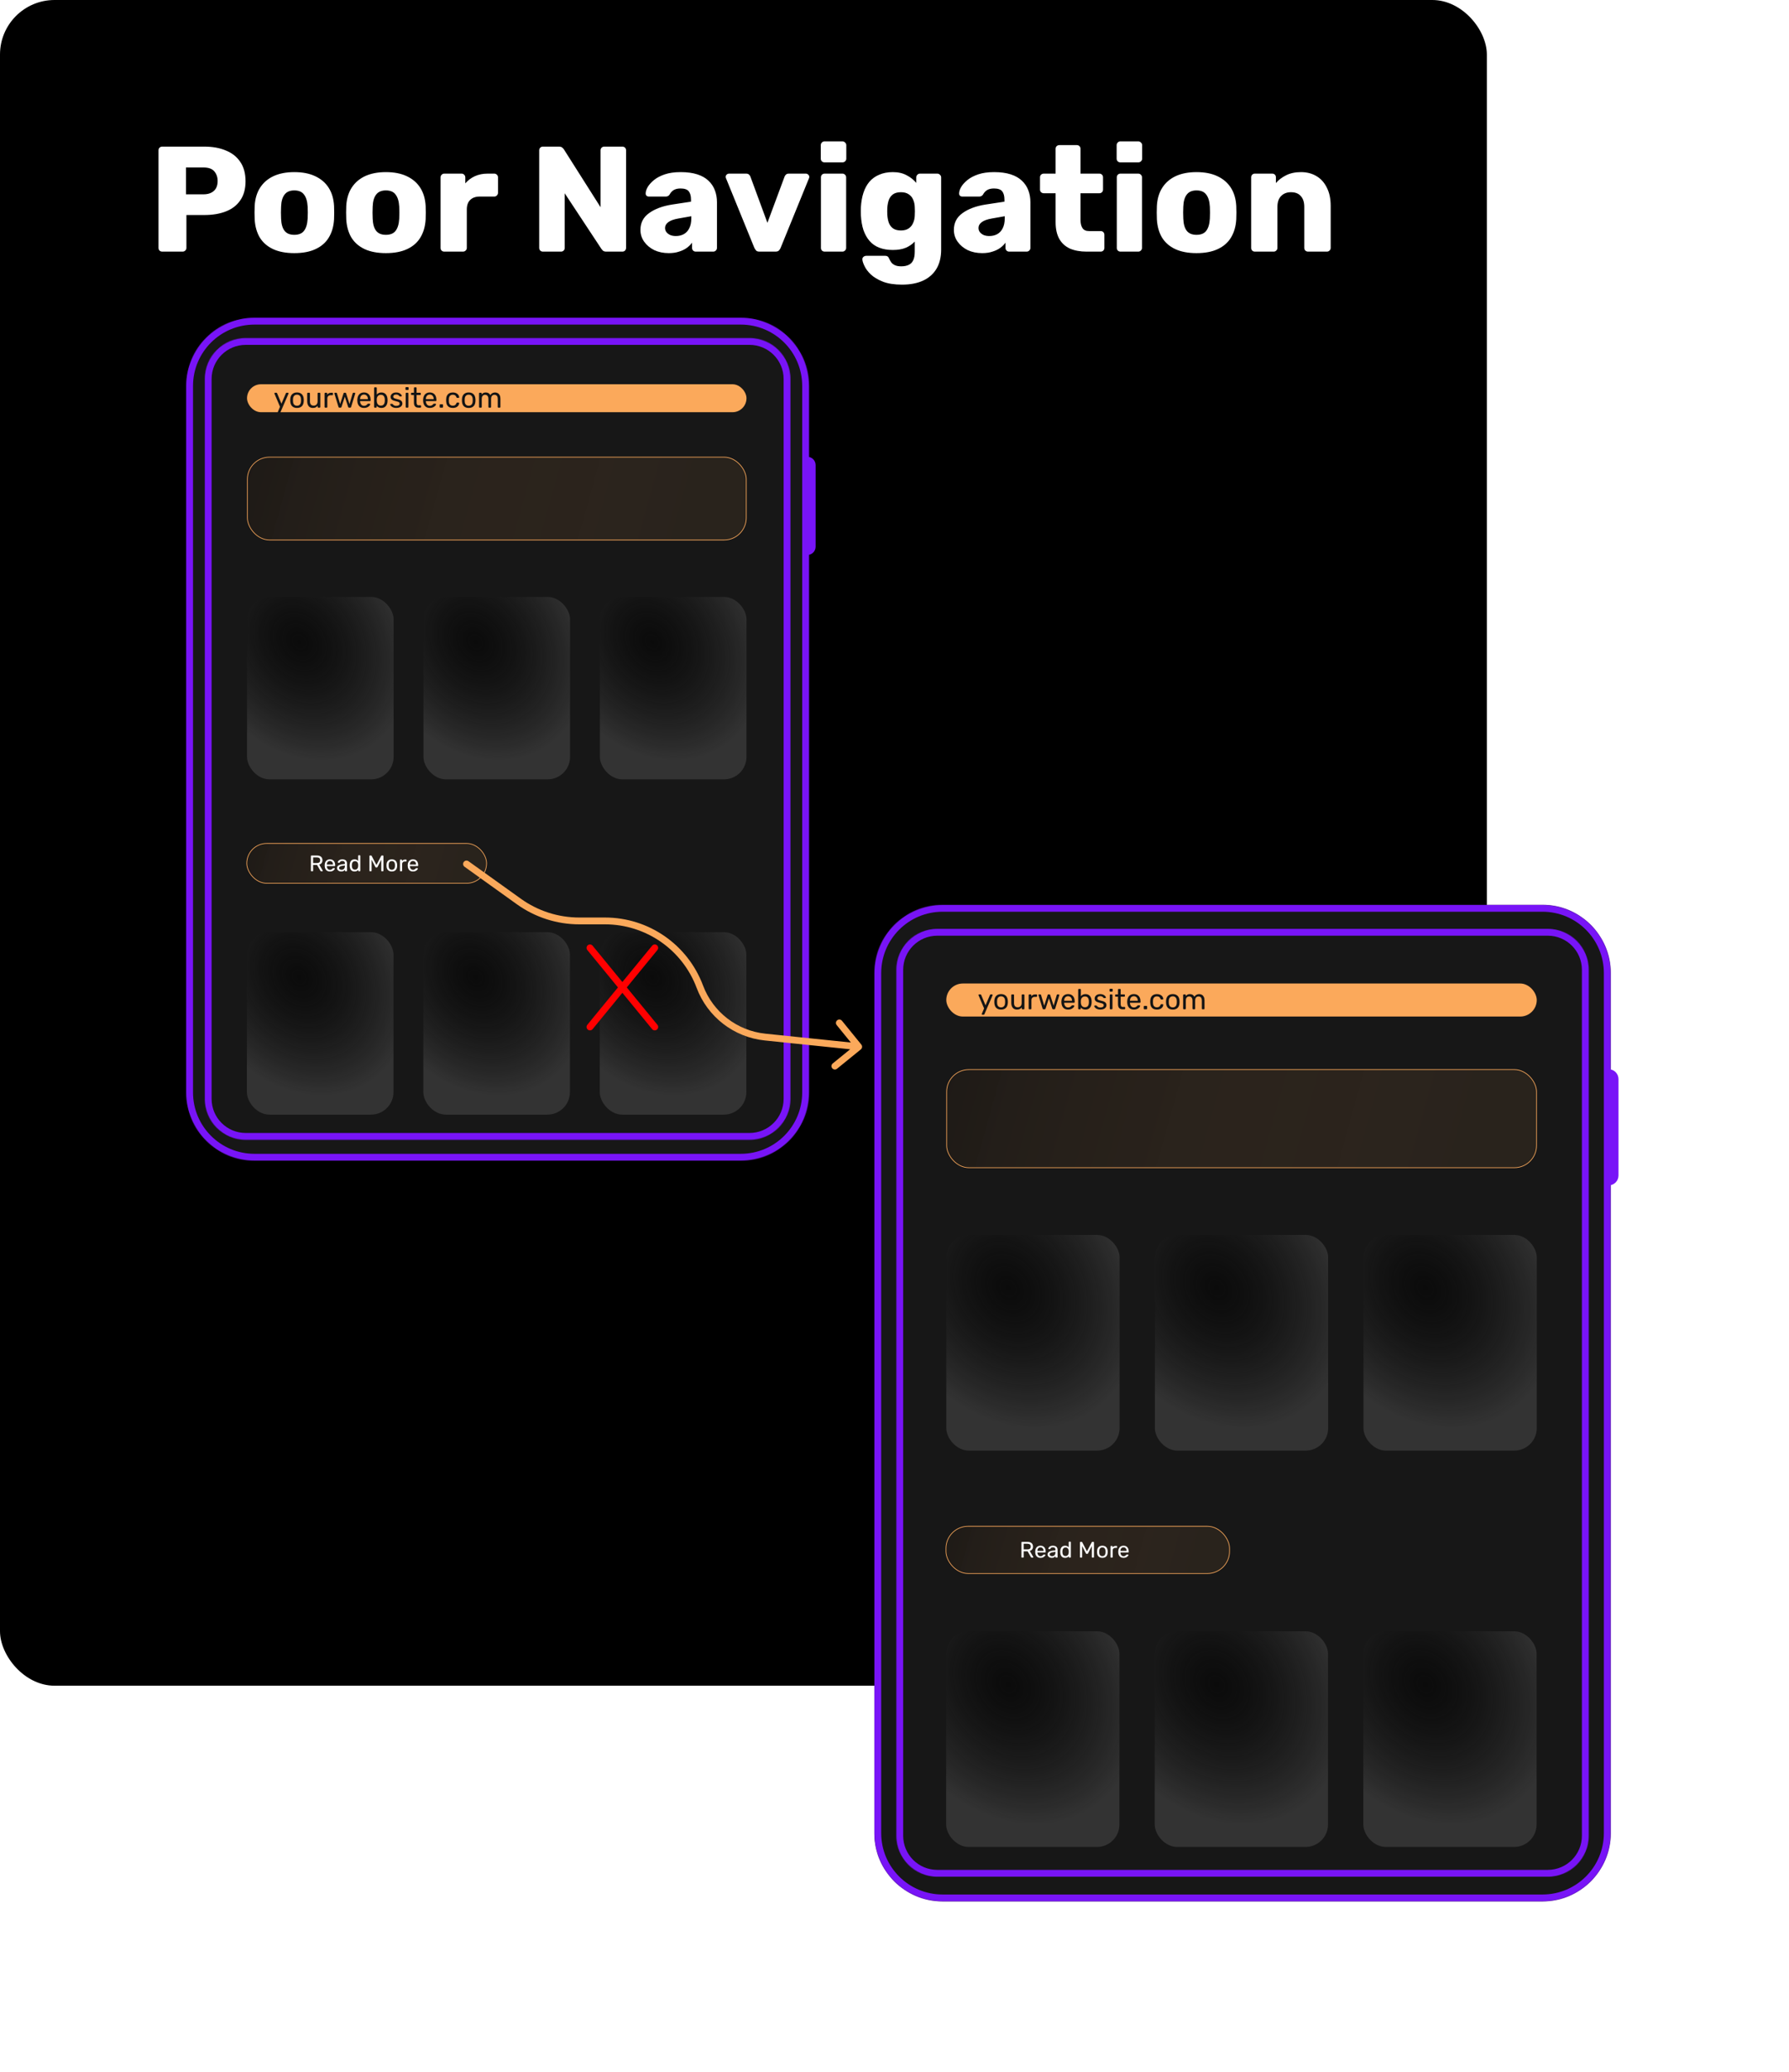
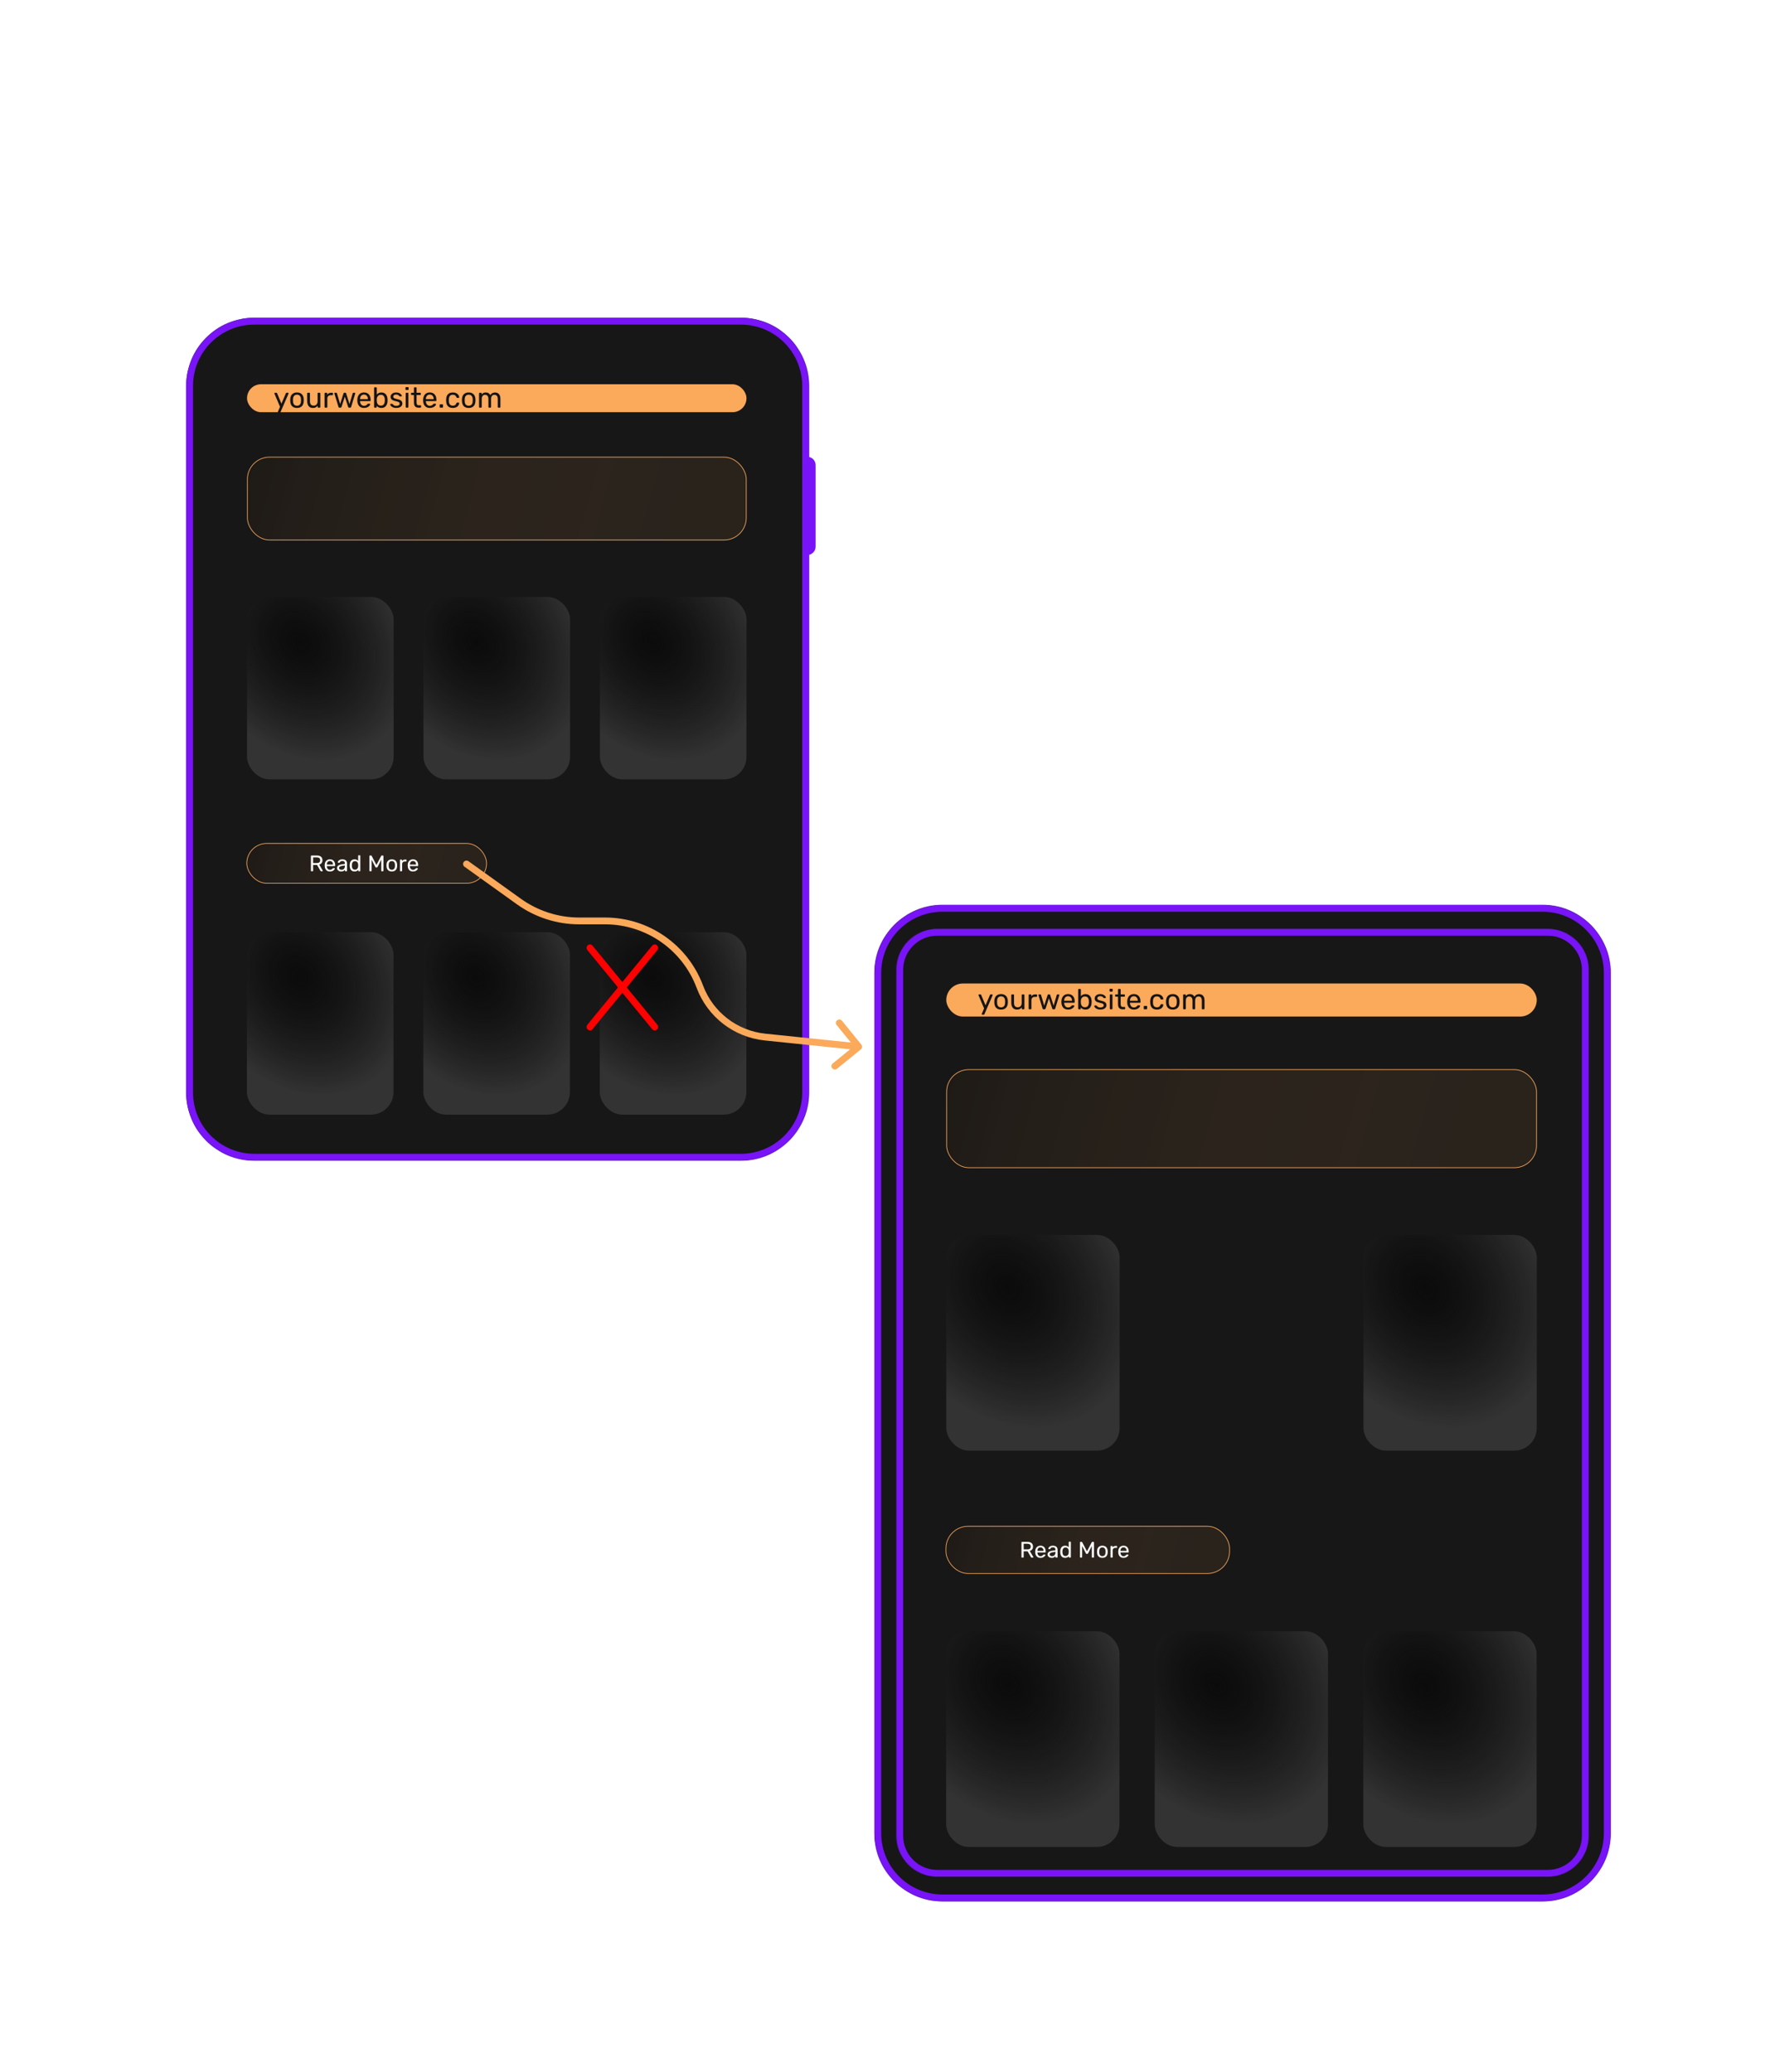
<svg xmlns="http://www.w3.org/2000/svg" width="2623" height="3039" viewBox="0 0 2623 3039" fill="none">
-   <rect width="2180" height="2472" rx="80" fill="black" />
  <path d="M237.9 369C236.287 369 234.967 368.487 233.94 367.46C232.913 366.433 232.4 365.113 232.4 363.5V220.5C232.4 218.887 232.913 217.567 233.94 216.54C234.967 215.513 236.287 215 237.9 215H299.5C311.673 215 322.233 216.907 331.18 220.72C340.273 224.387 347.313 229.96 352.3 237.44C357.433 244.92 360 254.38 360 265.82C360 277.113 357.433 286.427 352.3 293.76C347.313 301.093 340.273 306.52 331.18 310.04C322.233 313.56 311.673 315.32 299.5 315.32H273.32V363.5C273.32 365.113 272.733 366.433 271.56 367.46C270.533 368.487 269.213 369 267.6 369H237.9ZM272.66 284.96H298.4C304.707 284.96 309.693 283.347 313.36 280.12C317.173 276.893 319.08 271.98 319.08 265.38C319.08 259.807 317.467 255.113 314.24 251.3C311.013 247.487 305.733 245.58 298.4 245.58H272.66V284.96ZM431.483 371.2C419.163 371.2 408.749 369.22 400.243 365.26C391.883 361.3 385.429 355.653 380.883 348.32C376.483 340.84 373.989 331.967 373.403 321.7C373.256 318.767 373.183 315.467 373.183 311.8C373.183 307.987 373.256 304.687 373.403 301.9C373.989 291.487 376.629 282.613 381.323 275.28C386.016 267.947 392.543 262.3 400.903 258.34C409.409 254.38 419.603 252.4 431.483 252.4C443.509 252.4 453.703 254.38 462.063 258.34C470.569 262.3 477.169 267.947 481.863 275.28C486.556 282.613 489.196 291.487 489.783 301.9C489.929 304.687 490.003 307.987 490.003 311.8C490.003 315.467 489.929 318.767 489.783 321.7C489.196 331.967 486.629 340.84 482.083 348.32C477.683 355.653 471.229 361.3 462.723 365.26C454.363 369.22 443.949 371.2 431.483 371.2ZM431.483 344.36C438.083 344.36 442.849 342.38 445.783 338.42C448.863 334.46 450.623 328.52 451.063 320.6C451.209 318.4 451.283 315.467 451.283 311.8C451.283 308.133 451.209 305.2 451.063 303C450.623 295.227 448.863 289.36 445.783 285.4C442.849 281.293 438.083 279.24 431.483 279.24C425.029 279.24 420.263 281.293 417.183 285.4C414.103 289.36 412.416 295.227 412.123 303C411.976 305.2 411.903 308.133 411.903 311.8C411.903 315.467 411.976 318.4 412.123 320.6C412.416 328.52 414.103 334.46 417.183 338.42C420.263 342.38 425.029 344.36 431.483 344.36ZM565.76 371.2C553.44 371.2 543.027 369.22 534.52 365.26C526.16 361.3 519.707 355.653 515.16 348.32C510.76 340.84 508.267 331.967 507.68 321.7C507.533 318.767 507.46 315.467 507.46 311.8C507.46 307.987 507.533 304.687 507.68 301.9C508.267 291.487 510.907 282.613 515.6 275.28C520.293 267.947 526.82 262.3 535.18 258.34C543.687 254.38 553.88 252.4 565.76 252.4C577.787 252.4 587.98 254.38 596.34 258.34C604.847 262.3 611.447 267.947 616.14 275.28C620.833 282.613 623.473 291.487 624.06 301.9C624.207 304.687 624.28 307.987 624.28 311.8C624.28 315.467 624.207 318.767 624.06 321.7C623.473 331.967 620.907 340.84 616.36 348.32C611.96 355.653 605.507 361.3 597 365.26C588.64 369.22 578.227 371.2 565.76 371.2ZM565.76 344.36C572.36 344.36 577.127 342.38 580.06 338.42C583.14 334.46 584.9 328.52 585.34 320.6C585.487 318.4 585.56 315.467 585.56 311.8C585.56 308.133 585.487 305.2 585.34 303C584.9 295.227 583.14 289.36 580.06 285.4C577.127 281.293 572.36 279.24 565.76 279.24C559.307 279.24 554.54 281.293 551.46 285.4C548.38 289.36 546.693 295.227 546.4 303C546.253 305.2 546.18 308.133 546.18 311.8C546.18 315.467 546.253 318.4 546.4 320.6C546.693 328.52 548.38 334.46 551.46 338.42C554.54 342.38 559.307 344.36 565.76 344.36ZM651.418 369C649.804 369 648.484 368.487 647.457 367.46C646.431 366.433 645.918 365.113 645.918 363.5V260.1C645.918 258.633 646.431 257.387 647.457 256.36C648.484 255.187 649.804 254.6 651.418 254.6H676.718C678.331 254.6 679.651 255.187 680.678 256.36C681.704 257.387 682.218 258.633 682.218 260.1V268.9C686.178 264.353 690.871 260.833 696.298 258.34C701.871 255.847 708.104 254.6 714.998 254.6H724.678C726.144 254.6 727.391 255.113 728.418 256.14C729.591 257.167 730.178 258.487 730.178 260.1V282.76C730.178 284.227 729.591 285.547 728.418 286.72C727.391 287.747 726.144 288.26 724.678 288.26H703.338C697.324 288.26 692.631 289.947 689.258 293.32C686.031 296.547 684.418 301.167 684.418 307.18V363.5C684.418 365.113 683.831 366.433 682.658 367.46C681.631 368.487 680.311 369 678.698 369H651.418ZM796.064 369C794.451 369 793.131 368.487 792.104 367.46C791.077 366.433 790.564 365.113 790.564 363.5V220.5C790.564 218.887 791.077 217.567 792.104 216.54C793.131 215.513 794.451 215 796.064 215H819.384C821.877 215 823.637 215.587 824.664 216.76C825.837 217.787 826.571 218.593 826.864 219.18L880.544 303.88V220.5C880.544 218.887 881.057 217.567 882.084 216.54C883.111 215.513 884.431 215 886.044 215H912.444C914.057 215 915.377 215.513 916.404 216.54C917.431 217.567 917.944 218.887 917.944 220.5V363.5C917.944 364.967 917.431 366.287 916.404 367.46C915.377 368.487 914.057 369 912.444 369H888.904C886.557 369 884.797 368.413 883.624 367.24C882.597 366.067 881.937 365.26 881.644 364.82L827.964 283.42V363.5C827.964 365.113 827.451 366.433 826.424 367.46C825.397 368.487 824.077 369 822.464 369H796.064ZM980.589 371.2C972.669 371.2 965.556 369.733 959.249 366.8C953.089 363.72 948.176 359.613 944.509 354.48C940.842 349.347 939.009 343.553 939.009 337.1C939.009 326.687 943.262 318.473 951.769 312.46C960.276 306.3 971.569 302.12 985.649 299.92L1013.15 295.74V292.66C1013.15 287.38 1012.05 283.347 1009.85 280.56C1007.65 277.773 1003.62 276.38 997.749 276.38C993.642 276.38 990.269 277.187 987.629 278.8C985.136 280.413 983.156 282.613 981.689 285.4C980.369 287.307 978.536 288.26 976.189 288.26H951.549C949.936 288.26 948.689 287.82 947.809 286.94C946.929 285.913 946.562 284.74 946.709 283.42C946.709 280.78 947.662 277.773 949.569 274.4C951.622 270.88 954.702 267.433 958.809 264.06C962.916 260.687 968.196 257.9 974.649 255.7C981.102 253.5 988.876 252.4 997.969 252.4C1007.5 252.4 1015.64 253.5 1022.39 255.7C1029.14 257.9 1034.56 260.98 1038.67 264.94C1042.92 268.9 1046.08 273.593 1048.13 279.02C1050.18 284.3 1051.21 290.167 1051.21 296.62V363.5C1051.21 365.113 1050.62 366.433 1049.45 367.46C1048.42 368.487 1047.18 369 1045.71 369H1020.19C1018.58 369 1017.26 368.487 1016.23 367.46C1015.2 366.433 1014.69 365.113 1014.69 363.5V355.8C1012.78 358.587 1010.22 361.153 1006.99 363.5C1003.76 365.847 999.949 367.68 995.549 369C991.296 370.467 986.309 371.2 980.589 371.2ZM990.929 346.12C995.182 346.12 998.996 345.24 1002.37 343.48C1005.89 341.573 1008.6 338.713 1010.51 334.9C1012.56 330.94 1013.59 326.027 1013.59 320.16V317.08L994.889 320.38C987.996 321.553 982.936 323.387 979.709 325.88C976.629 328.227 975.089 331.013 975.089 334.24C975.089 336.733 975.822 338.86 977.289 340.62C978.756 342.38 980.662 343.773 983.009 344.8C985.356 345.68 987.996 346.12 990.929 346.12ZM1113.51 369C1111.31 369 1109.7 368.487 1108.67 367.46C1107.65 366.287 1106.77 364.967 1106.03 363.5L1064.45 261.42C1064.16 260.833 1064.01 260.173 1064.01 259.44C1064.01 258.12 1064.45 257.02 1065.33 256.14C1066.36 255.113 1067.61 254.6 1069.07 254.6H1093.93C1095.84 254.6 1097.31 255.113 1098.33 256.14C1099.36 257.167 1100.02 258.193 1100.31 259.22L1125.17 326.76L1150.25 259.22C1150.55 258.193 1151.21 257.167 1152.23 256.14C1153.26 255.113 1154.73 254.6 1156.63 254.6H1181.49C1182.81 254.6 1183.99 255.113 1185.01 256.14C1186.04 257.02 1186.55 258.12 1186.55 259.44C1186.55 260.173 1186.41 260.833 1186.11 261.42L1144.53 363.5C1143.95 364.967 1143.07 366.287 1141.89 367.46C1140.87 368.487 1139.18 369 1136.83 369H1113.51ZM1209.15 369C1207.54 369 1206.22 368.487 1205.19 367.46C1204.17 366.433 1203.65 365.113 1203.65 363.5V260.1C1203.65 258.487 1204.17 257.167 1205.19 256.14C1206.22 255.113 1207.54 254.6 1209.15 254.6H1235.11C1236.58 254.6 1237.83 255.113 1238.85 256.14C1240.03 257.167 1240.61 258.487 1240.61 260.1V363.5C1240.61 365.113 1240.03 366.433 1238.85 367.46C1237.83 368.487 1236.58 369 1235.11 369H1209.15ZM1208.93 238.1C1207.32 238.1 1206 237.587 1204.97 236.56C1203.95 235.533 1203.43 234.213 1203.43 232.6V213.02C1203.43 211.407 1203.95 210.087 1204.97 209.06C1206 207.887 1207.32 207.3 1208.93 207.3H1235.11C1236.73 207.3 1238.05 207.887 1239.07 209.06C1240.25 210.087 1240.83 211.407 1240.83 213.02V232.6C1240.83 234.213 1240.25 235.533 1239.07 236.56C1238.05 237.587 1236.73 238.1 1235.11 238.1H1208.93ZM1322.49 417.4C1311.19 417.4 1301.81 415.933 1294.33 413C1286.99 410.067 1281.13 406.547 1276.73 402.44C1272.47 398.333 1269.39 394.227 1267.49 390.12C1265.58 386.16 1264.55 383.007 1264.41 380.66C1264.26 379.047 1264.77 377.727 1265.95 376.7C1267.12 375.673 1268.51 375.16 1270.13 375.16H1298.07C1299.39 375.16 1300.49 375.453 1301.37 376.04C1302.39 376.773 1303.2 377.947 1303.79 379.56C1304.52 381.173 1305.47 382.86 1306.65 384.62C1307.97 386.38 1309.73 387.773 1311.93 388.8C1314.27 389.973 1317.43 390.56 1321.39 390.56C1325.79 390.56 1329.45 389.827 1332.39 388.36C1335.32 387.04 1337.52 384.767 1338.99 381.54C1340.45 378.46 1341.19 374.28 1341.19 369V354.26C1337.81 357.927 1333.49 360.933 1328.21 363.28C1322.93 365.48 1316.55 366.58 1309.07 366.58C1301.59 366.58 1294.99 365.48 1289.27 363.28C1283.55 361.08 1278.78 357.78 1274.97 353.38C1271.15 348.98 1268.15 343.627 1265.95 337.32C1263.89 331.013 1262.65 323.753 1262.21 315.54C1262.06 311.727 1262.06 307.913 1262.21 304.1C1262.65 296.18 1263.89 289.067 1265.95 282.76C1268 276.453 1270.93 271.027 1274.75 266.48C1278.71 261.933 1283.55 258.487 1289.27 256.14C1294.99 253.647 1301.59 252.4 1309.07 252.4C1316.99 252.4 1323.73 253.94 1329.31 257.02C1335.03 259.953 1339.72 263.693 1343.39 268.24V260.1C1343.39 258.633 1343.9 257.387 1344.93 256.36C1345.95 255.187 1347.27 254.6 1348.89 254.6H1374.19C1375.8 254.6 1377.12 255.187 1378.15 256.36C1379.32 257.387 1379.91 258.633 1379.91 260.1V365.92C1379.91 377.067 1377.63 386.453 1373.09 394.08C1368.54 401.707 1362.01 407.5 1353.51 411.46C1345 415.42 1334.66 417.4 1322.49 417.4ZM1320.95 337.98C1325.64 337.98 1329.45 336.953 1332.39 334.9C1335.32 332.847 1337.45 330.207 1338.77 326.98C1340.23 323.753 1341.04 320.307 1341.19 316.64C1341.33 315.027 1341.41 312.753 1341.41 309.82C1341.41 306.887 1341.33 304.687 1341.19 303.22C1341.04 299.407 1340.23 295.887 1338.77 292.66C1337.45 289.433 1335.32 286.867 1332.39 284.96C1329.45 282.907 1325.64 281.88 1320.95 281.88C1316.11 281.88 1312.22 282.907 1309.29 284.96C1306.5 287.013 1304.45 289.8 1303.13 293.32C1301.95 296.84 1301.22 300.727 1300.93 304.98C1300.78 308.207 1300.78 311.507 1300.93 314.88C1301.22 319.133 1301.95 323.02 1303.13 326.54C1304.45 330.06 1306.5 332.847 1309.29 334.9C1312.22 336.953 1316.11 337.98 1320.95 337.98ZM1440.14 371.2C1432.22 371.2 1425.11 369.733 1418.8 366.8C1412.64 363.72 1407.73 359.613 1404.06 354.48C1400.39 349.347 1398.56 343.553 1398.56 337.1C1398.56 326.687 1402.81 318.473 1411.32 312.46C1419.83 306.3 1431.12 302.12 1445.2 299.92L1472.7 295.74V292.66C1472.7 287.38 1471.6 283.347 1469.4 280.56C1467.2 277.773 1463.17 276.38 1457.3 276.38C1453.19 276.38 1449.82 277.187 1447.18 278.8C1444.69 280.413 1442.71 282.613 1441.24 285.4C1439.92 287.307 1438.09 288.26 1435.74 288.26H1411.1C1409.49 288.26 1408.24 287.82 1407.36 286.94C1406.48 285.913 1406.11 284.74 1406.26 283.42C1406.26 280.78 1407.21 277.773 1409.12 274.4C1411.17 270.88 1414.25 267.433 1418.36 264.06C1422.47 260.687 1427.75 257.9 1434.2 255.7C1440.65 253.5 1448.43 252.4 1457.52 252.4C1467.05 252.4 1475.19 253.5 1481.94 255.7C1488.69 257.9 1494.11 260.98 1498.22 264.94C1502.47 268.9 1505.63 273.593 1507.68 279.02C1509.73 284.3 1510.76 290.167 1510.76 296.62V363.5C1510.76 365.113 1510.17 366.433 1509 367.46C1507.97 368.487 1506.73 369 1505.26 369H1479.74C1478.13 369 1476.81 368.487 1475.78 367.46C1474.75 366.433 1474.24 365.113 1474.24 363.5V355.8C1472.33 358.587 1469.77 361.153 1466.54 363.5C1463.31 365.847 1459.5 367.68 1455.1 369C1450.85 370.467 1445.86 371.2 1440.14 371.2ZM1450.48 346.12C1454.73 346.12 1458.55 345.24 1461.92 343.48C1465.44 341.573 1468.15 338.713 1470.06 334.9C1472.11 330.94 1473.14 326.027 1473.14 320.16V317.08L1454.44 320.38C1447.55 321.553 1442.49 323.387 1439.26 325.88C1436.18 328.227 1434.64 331.013 1434.64 334.24C1434.64 336.733 1435.37 338.86 1436.84 340.62C1438.31 342.38 1440.21 343.773 1442.56 344.8C1444.91 345.68 1447.55 346.12 1450.48 346.12ZM1593.25 369C1583.86 369 1575.72 367.533 1568.83 364.6C1562.08 361.52 1556.87 356.827 1553.21 350.52C1549.54 344.067 1547.71 335.78 1547.71 325.66V283.42H1530.55C1528.93 283.42 1527.54 282.907 1526.37 281.88C1525.34 280.853 1524.83 279.533 1524.83 277.92V260.1C1524.83 258.487 1525.34 257.167 1526.37 256.14C1527.54 255.113 1528.93 254.6 1530.55 254.6H1547.71V218.3C1547.71 216.687 1548.22 215.367 1549.25 214.34C1550.42 213.313 1551.74 212.8 1553.21 212.8H1578.73C1580.34 212.8 1581.66 213.313 1582.69 214.34C1583.71 215.367 1584.23 216.687 1584.23 218.3V254.6H1611.73C1613.34 254.6 1614.66 255.113 1615.69 256.14C1616.71 257.167 1617.23 258.487 1617.23 260.1V277.92C1617.23 279.533 1616.71 280.853 1615.69 281.88C1614.66 282.907 1613.34 283.42 1611.73 283.42H1584.23V322.58C1584.23 327.567 1585.18 331.527 1587.09 334.46C1588.99 337.393 1592.22 338.86 1596.77 338.86H1613.71C1615.32 338.86 1616.64 339.373 1617.67 340.4C1618.69 341.427 1619.21 342.747 1619.21 344.36V363.5C1619.21 365.113 1618.69 366.433 1617.67 367.46C1616.64 368.487 1615.32 369 1613.71 369H1593.25ZM1642.92 369C1641.31 369 1639.99 368.487 1638.96 367.46C1637.93 366.433 1637.42 365.113 1637.42 363.5V260.1C1637.42 258.487 1637.93 257.167 1638.96 256.14C1639.99 255.113 1641.31 254.6 1642.92 254.6H1668.88C1670.35 254.6 1671.59 255.113 1672.62 256.14C1673.79 257.167 1674.38 258.487 1674.38 260.1V363.5C1674.38 365.113 1673.79 366.433 1672.62 367.46C1671.59 368.487 1670.35 369 1668.88 369H1642.92ZM1642.7 238.1C1641.09 238.1 1639.77 237.587 1638.74 236.56C1637.71 235.533 1637.2 234.213 1637.2 232.6V213.02C1637.2 211.407 1637.71 210.087 1638.74 209.06C1639.77 207.887 1641.09 207.3 1642.7 207.3H1668.88C1670.49 207.3 1671.81 207.887 1672.84 209.06C1674.01 210.087 1674.6 211.407 1674.6 213.02V232.6C1674.6 234.213 1674.01 235.533 1672.84 236.56C1671.81 237.587 1670.49 238.1 1668.88 238.1H1642.7ZM1754.28 371.2C1741.96 371.2 1731.54 369.22 1723.04 365.26C1714.68 361.3 1708.22 355.653 1703.68 348.32C1699.28 340.84 1696.78 331.967 1696.2 321.7C1696.05 318.767 1695.98 315.467 1695.98 311.8C1695.98 307.987 1696.05 304.687 1696.2 301.9C1696.78 291.487 1699.42 282.613 1704.12 275.28C1708.81 267.947 1715.34 262.3 1723.7 258.34C1732.2 254.38 1742.4 252.4 1754.28 252.4C1766.3 252.4 1776.5 254.38 1784.86 258.34C1793.36 262.3 1799.96 267.947 1804.66 275.28C1809.35 282.613 1811.99 291.487 1812.58 301.9C1812.72 304.687 1812.8 307.987 1812.8 311.8C1812.8 315.467 1812.72 318.767 1812.58 321.7C1811.99 331.967 1809.42 340.84 1804.88 348.32C1800.48 355.653 1794.02 361.3 1785.52 365.26C1777.16 369.22 1766.74 371.2 1754.28 371.2ZM1754.28 344.36C1760.88 344.36 1765.64 342.38 1768.58 338.42C1771.66 334.46 1773.42 328.52 1773.86 320.6C1774 318.4 1774.08 315.467 1774.08 311.8C1774.08 308.133 1774 305.2 1773.86 303C1773.42 295.227 1771.66 289.36 1768.58 285.4C1765.64 281.293 1760.88 279.24 1754.28 279.24C1747.82 279.24 1743.06 281.293 1739.98 285.4C1736.9 289.36 1735.21 295.227 1734.92 303C1734.77 305.2 1734.7 308.133 1734.7 311.8C1734.7 315.467 1734.77 318.4 1734.92 320.6C1735.21 328.52 1736.9 334.46 1739.98 338.42C1743.06 342.38 1747.82 344.36 1754.28 344.36ZM1839.93 369C1838.32 369 1837 368.487 1835.97 367.46C1834.95 366.433 1834.43 365.113 1834.43 363.5V260.1C1834.43 258.487 1834.95 257.167 1835.97 256.14C1837 255.113 1838.32 254.6 1839.93 254.6H1865.23C1866.85 254.6 1868.17 255.113 1869.19 256.14C1870.22 257.167 1870.73 258.487 1870.73 260.1V268.46C1874.55 263.913 1879.53 260.1 1885.69 257.02C1891.85 253.94 1899.11 252.4 1907.47 252.4C1915.98 252.4 1923.46 254.307 1929.91 258.12C1936.51 261.933 1941.65 267.58 1945.31 275.06C1949.13 282.393 1951.03 291.413 1951.03 302.12V363.5C1951.03 365.113 1950.45 366.433 1949.27 367.46C1948.25 368.487 1947 369 1945.53 369H1917.81C1916.35 369 1915.03 368.487 1913.85 367.46C1912.83 366.433 1912.31 365.113 1912.31 363.5V303.44C1912.31 296.547 1910.63 291.267 1907.25 287.6C1904.03 283.787 1899.19 281.88 1892.73 281.88C1886.72 281.88 1881.88 283.787 1878.21 287.6C1874.69 291.267 1872.93 296.547 1872.93 303.44V363.5C1872.93 365.113 1872.35 366.433 1871.17 367.46C1870.15 368.487 1868.9 369 1867.43 369H1839.93Z" fill="white" />
  <mask id="path-3-inside-1_349_4" fill="white">
    <path d="M273 566C273 510.772 317.772 466 373 466H1086.17C1141.4 466 1186.17 510.772 1186.17 566V1602C1186.17 1657.23 1141.4 1702 1086.17 1702H373C317.772 1702 273 1657.23 273 1602V566Z" />
  </mask>
  <path d="M273 566C273 510.772 317.772 466 373 466H1086.17C1141.4 466 1186.17 510.772 1186.17 566V1602C1186.17 1657.23 1141.4 1702 1086.17 1702H373C317.772 1702 273 1657.23 273 1602V566Z" fill="#171717" />
  <path d="M373 476H1086.17V456H373V476ZM1176.17 566V1602H1196.17V566H1176.17ZM1086.17 1692H373V1712H1086.17V1692ZM283 1602V566H263V1602H283ZM373 1692C323.294 1692 283 1651.71 283 1602H263C263 1662.75 312.249 1712 373 1712V1692ZM1176.17 1602C1176.17 1651.71 1135.88 1692 1086.17 1692V1712C1146.92 1712 1196.17 1662.75 1196.17 1602H1176.17ZM1086.17 476C1135.88 476 1176.17 516.294 1176.17 566H1196.17C1196.17 505.249 1146.92 456 1086.17 456V476ZM373 456C312.249 456 263 505.249 263 566H283C283 516.294 323.294 476 373 476V456Z" fill="#7814F7" mask="url(#path-3-inside-1_349_4)" />
  <mask id="path-5-inside-2_349_4" fill="white">
    <path d="M300.25 555.723C300.25 522.586 327.113 495.723 360.25 495.723H1098.93C1132.06 495.723 1158.93 522.586 1158.93 555.723V1611.45C1158.93 1644.59 1132.06 1671.45 1098.93 1671.45H360.25C327.113 1671.45 300.25 1644.59 300.25 1611.45V555.723Z" />
  </mask>
-   <path d="M360.25 505.723H1098.93V485.723H360.25V505.723ZM1148.93 555.723V1611.45H1168.93V555.723H1148.93ZM1098.93 1661.45H360.25V1681.45H1098.93V1661.45ZM310.25 1611.45V555.723H290.25V1611.45H310.25ZM360.25 1661.45C332.636 1661.45 310.25 1639.06 310.25 1611.45H290.25C290.25 1650.11 321.59 1681.45 360.25 1681.45V1661.45ZM1148.93 1611.45C1148.93 1639.06 1126.54 1661.45 1098.93 1661.45V1681.45C1137.59 1681.45 1168.93 1650.11 1168.93 1611.45H1148.93ZM1098.93 505.723C1126.54 505.723 1148.93 528.108 1148.93 555.723H1168.93C1168.93 517.063 1137.59 485.723 1098.93 485.723V505.723ZM360.25 485.723C321.59 485.723 290.25 517.063 290.25 555.723H310.25C310.25 528.108 332.636 505.723 360.25 505.723V485.723Z" fill="#7814F7" mask="url(#path-5-inside-2_349_4)" />
  <path d="M1183.66 669.848V669.848C1190.39 669.848 1195.85 675.304 1195.85 682.034V801.684C1195.85 808.414 1190.39 813.87 1183.66 813.87V813.87V669.848Z" fill="#7814F7" />
  <rect x="362.188" y="875.357" width="214.926" height="267.55" rx="33" fill="url(#paint0_radial_349_4)" />
  <rect x="620.875" y="875.357" width="214.926" height="267.55" rx="33" fill="url(#paint1_radial_349_4)" />
  <rect x="879.562" y="875.357" width="214.926" height="267.55" rx="33" fill="url(#paint2_radial_349_4)" />
  <rect x="362" y="1367" width="214.926" height="267.55" rx="33" fill="url(#paint3_radial_349_4)" />
  <rect x="620.688" y="1367" width="214.926" height="267.55" rx="33" fill="url(#paint4_radial_349_4)" />
  <rect x="879.375" y="1367" width="214.926" height="267.55" rx="33" fill="url(#paint5_radial_349_4)" />
  <g filter="url(#filter0_b_349_4)">
    <rect x="362.219" y="669.857" width="732.419" height="122.54" rx="33" fill="url(#paint6_linear_349_4)" fill-opacity="0.48" />
    <rect x="362.719" y="670.357" width="731.419" height="121.54" rx="32.5" stroke="#FBA95B" />
  </g>
  <rect x="362.188" y="563.494" width="732.3" height="40.991" rx="20.495" fill="#FBA95B" />
  <path d="M407.93 605.785C407.706 605.785 407.51 605.701 407.342 605.533C407.174 605.365 407.09 605.169 407.09 604.945C407.09 604.833 407.104 604.721 407.132 604.609C407.16 604.497 407.216 604.357 407.3 604.189L410.534 596.503L402.512 577.561C402.372 577.225 402.302 576.987 402.302 576.847C402.302 576.595 402.386 576.385 402.554 576.217C402.722 576.049 402.932 575.965 403.184 575.965H405.242C405.522 575.965 405.746 576.035 405.914 576.175C406.082 576.315 406.194 576.483 406.25 576.679L412.634 591.967L419.186 576.679C419.27 576.483 419.382 576.315 419.522 576.175C419.69 576.035 419.928 575.965 420.236 575.965H422.21C422.462 575.965 422.672 576.049 422.84 576.217C423.008 576.385 423.092 576.581 423.092 576.805C423.092 576.945 423.022 577.197 422.882 577.561L410.954 605.071C410.87 605.267 410.744 605.435 410.576 605.575C410.436 605.715 410.212 605.785 409.904 605.785H407.93ZM435.449 598.225C433.321 598.225 431.543 597.819 430.115 597.007C428.687 596.195 427.595 595.075 426.839 593.647C426.083 592.191 425.663 590.539 425.579 588.691C425.551 588.215 425.537 587.613 425.537 586.885C425.537 586.129 425.551 585.527 425.579 585.079C425.663 583.203 426.083 581.551 426.839 580.123C427.623 578.695 428.729 577.575 430.157 576.763C431.585 575.951 433.349 575.545 435.449 575.545C437.549 575.545 439.313 575.951 440.741 576.763C442.169 577.575 443.261 578.695 444.017 580.123C444.801 581.551 445.235 583.203 445.319 585.079C445.347 585.527 445.361 586.129 445.361 586.885C445.361 587.613 445.347 588.215 445.319 588.691C445.235 590.539 444.815 592.191 444.059 593.647C443.303 595.075 442.211 596.195 440.783 597.007C439.355 597.819 437.577 598.225 435.449 598.225ZM435.449 594.991C437.185 594.991 438.571 594.445 439.607 593.353C440.643 592.233 441.203 590.609 441.287 588.481C441.315 588.061 441.329 587.529 441.329 586.885C441.329 586.241 441.315 585.709 441.287 585.289C441.203 583.161 440.643 581.551 439.607 580.459C438.571 579.339 437.185 578.779 435.449 578.779C433.713 578.779 432.313 579.339 431.249 580.459C430.213 581.551 429.667 583.161 429.611 585.289C429.583 585.709 429.569 586.241 429.569 586.885C429.569 587.529 429.583 588.061 429.611 588.481C429.667 590.609 430.213 592.233 431.249 593.353C432.313 594.445 433.713 594.991 435.449 594.991ZM458.768 598.225C456.976 598.225 455.45 597.833 454.19 597.049C452.958 596.237 452.02 595.117 451.376 593.689C450.732 592.261 450.41 590.623 450.41 588.775V576.931C450.41 576.651 450.494 576.427 450.662 576.259C450.858 576.063 451.096 575.965 451.376 575.965H453.476C453.756 575.965 453.98 576.063 454.148 576.259C454.344 576.427 454.442 576.651 454.442 576.931V588.565C454.442 592.737 456.262 594.823 459.902 594.823C461.638 594.823 463.024 594.277 464.06 593.185C465.124 592.065 465.656 590.525 465.656 588.565V576.931C465.656 576.651 465.74 576.427 465.908 576.259C466.104 576.063 466.342 575.965 466.622 575.965H468.68C468.988 575.965 469.226 576.063 469.394 576.259C469.562 576.427 469.646 576.651 469.646 576.931V596.839C469.646 597.119 469.562 597.357 469.394 597.553C469.226 597.721 468.988 597.805 468.68 597.805H466.748C466.468 597.805 466.23 597.721 466.034 597.553C465.866 597.357 465.782 597.119 465.782 596.839V594.991C465.026 595.971 464.102 596.755 463.01 597.343C461.946 597.931 460.532 598.225 458.768 598.225ZM476.851 597.805C476.571 597.805 476.333 597.721 476.137 597.553C475.969 597.357 475.885 597.119 475.885 596.839V576.973C475.885 576.693 475.969 576.455 476.137 576.259C476.333 576.063 476.571 575.965 476.851 575.965H478.783C479.063 575.965 479.301 576.063 479.497 576.259C479.693 576.455 479.791 576.693 479.791 576.973V578.821C480.351 577.869 481.121 577.155 482.101 576.679C483.081 576.203 484.257 575.965 485.629 575.965H487.309C487.589 575.965 487.813 576.063 487.981 576.259C488.149 576.427 488.233 576.651 488.233 576.931V578.653C488.233 578.933 488.149 579.157 487.981 579.325C487.813 579.493 487.589 579.577 487.309 579.577H484.789C483.277 579.577 482.087 580.025 481.219 580.921C480.351 581.789 479.917 582.979 479.917 584.491V596.839C479.917 597.119 479.819 597.357 479.623 597.553C479.427 597.721 479.189 597.805 478.909 597.805H476.851ZM497.636 597.805C497.272 597.805 496.992 597.721 496.796 597.553C496.6 597.357 496.432 597.091 496.292 596.755L490.328 577.267C490.272 577.127 490.244 576.987 490.244 576.847C490.244 576.595 490.328 576.385 490.496 576.217C490.692 576.049 490.902 575.965 491.126 575.965H492.974C493.282 575.965 493.52 576.049 493.688 576.217C493.856 576.385 493.968 576.539 494.024 576.679L498.686 592.513L503.684 576.847C503.74 576.651 503.852 576.455 504.02 576.259C504.216 576.063 504.496 575.965 504.86 575.965H506.288C506.652 575.965 506.932 576.063 507.128 576.259C507.324 576.455 507.436 576.651 507.464 576.847L512.462 592.513L517.124 576.679C517.152 576.539 517.25 576.385 517.418 576.217C517.586 576.049 517.824 575.965 518.132 575.965H519.98C520.232 575.965 520.442 576.049 520.61 576.217C520.778 576.385 520.862 576.595 520.862 576.847C520.862 576.987 520.834 577.127 520.778 577.267L514.814 596.755C514.73 597.091 514.576 597.357 514.352 597.553C514.156 597.721 513.862 597.805 513.47 597.805H511.832C511.468 597.805 511.16 597.721 510.908 597.553C510.684 597.357 510.53 597.091 510.446 596.755L505.574 581.719L500.702 596.755C500.59 597.091 500.422 597.357 500.198 597.553C499.974 597.721 499.666 597.805 499.274 597.805H497.636ZM533.634 598.225C530.75 598.225 528.454 597.343 526.746 595.579C525.038 593.787 524.1 591.351 523.932 588.271C523.904 587.907 523.89 587.445 523.89 586.885C523.89 586.297 523.904 585.821 523.932 585.457C524.044 583.469 524.506 581.733 525.318 580.249C526.13 578.737 527.236 577.575 528.636 576.763C530.064 575.951 531.73 575.545 533.634 575.545C535.762 575.545 537.54 575.993 538.968 576.889C540.424 577.785 541.53 579.059 542.286 580.711C543.042 582.363 543.42 584.295 543.42 586.507V587.221C543.42 587.529 543.322 587.767 543.126 587.935C542.958 588.103 542.734 588.187 542.454 588.187H527.922C527.922 588.215 527.922 588.271 527.922 588.355C527.922 588.439 527.922 588.509 527.922 588.565C527.978 589.713 528.23 590.791 528.678 591.799C529.126 592.779 529.77 593.577 530.61 594.193C531.45 594.809 532.458 595.117 533.634 595.117C534.642 595.117 535.482 594.963 536.154 594.655C536.826 594.347 537.372 594.011 537.792 593.647C538.212 593.255 538.492 592.961 538.632 592.765C538.884 592.401 539.08 592.191 539.22 592.135C539.36 592.051 539.584 592.009 539.892 592.009H541.908C542.188 592.009 542.412 592.093 542.58 592.261C542.776 592.401 542.86 592.611 542.832 592.891C542.804 593.311 542.58 593.829 542.16 594.445C541.74 595.033 541.138 595.621 540.354 596.209C539.57 596.797 538.618 597.287 537.498 597.679C536.378 598.043 535.09 598.225 533.634 598.225ZM527.922 585.289H539.43V585.163C539.43 583.903 539.192 582.783 538.716 581.803C538.268 580.823 537.61 580.053 536.742 579.493C535.874 578.905 534.838 578.611 533.634 578.611C532.43 578.611 531.394 578.905 530.526 579.493C529.686 580.053 529.042 580.823 528.594 581.803C528.146 582.783 527.922 583.903 527.922 585.163V585.289ZM559.236 598.225C557.556 598.225 556.156 597.931 555.036 597.343C553.916 596.727 553.02 595.971 552.348 595.075V596.839C552.348 597.119 552.25 597.357 552.054 597.553C551.886 597.721 551.662 597.805 551.382 597.805H549.45C549.17 597.805 548.932 597.721 548.736 597.553C548.568 597.357 548.484 597.119 548.484 596.839V568.951C548.484 568.671 548.568 568.447 548.736 568.279C548.932 568.083 549.17 567.985 549.45 567.985H551.466C551.774 567.985 552.012 568.083 552.18 568.279C552.348 568.447 552.432 568.671 552.432 568.951V578.611C553.132 577.743 554.028 577.015 555.12 576.427C556.24 575.839 557.612 575.545 559.236 575.545C560.804 575.545 562.134 575.825 563.226 576.385C564.346 576.917 565.256 577.659 565.956 578.611C566.684 579.563 567.23 580.641 567.594 581.845C567.958 583.049 568.154 584.309 568.182 585.625C568.21 586.073 568.224 586.493 568.224 586.885C568.224 587.277 568.21 587.697 568.182 588.145C568.154 589.489 567.958 590.763 567.594 591.967C567.23 593.171 566.684 594.249 565.956 595.201C565.256 596.125 564.346 596.867 563.226 597.427C562.134 597.959 560.804 598.225 559.236 598.225ZM558.354 594.823C559.81 594.823 560.944 594.515 561.756 593.899C562.596 593.255 563.198 592.429 563.562 591.421C563.926 590.385 564.136 589.279 564.192 588.103C564.22 587.291 564.22 586.479 564.192 585.667C564.136 584.491 563.926 583.399 563.562 582.391C563.198 581.355 562.596 580.529 561.756 579.913C560.944 579.269 559.81 578.947 558.354 578.947C557.038 578.947 555.946 579.255 555.078 579.871C554.21 580.487 553.552 581.271 553.104 582.223C552.684 583.175 552.46 584.141 552.432 585.121C552.404 585.569 552.39 586.115 552.39 586.759C552.39 587.375 552.404 587.907 552.432 588.355C552.488 589.391 552.712 590.413 553.104 591.421C553.524 592.401 554.154 593.213 554.994 593.857C555.862 594.501 556.982 594.823 558.354 594.823ZM580.981 598.225C579.413 598.225 578.069 598.029 576.949 597.637C575.829 597.245 574.919 596.769 574.219 596.209C573.519 595.649 572.987 595.089 572.623 594.529C572.287 593.969 572.105 593.521 572.077 593.185C572.049 592.877 572.147 592.639 572.371 592.471C572.595 592.303 572.819 592.219 573.043 592.219H574.891C575.059 592.219 575.185 592.247 575.269 592.303C575.381 592.331 575.521 592.443 575.689 592.639C576.053 593.031 576.459 593.423 576.907 593.815C577.355 594.207 577.901 594.529 578.545 594.781C579.217 595.033 580.043 595.159 581.023 595.159C582.451 595.159 583.627 594.893 584.551 594.361C585.475 593.801 585.937 592.989 585.937 591.925C585.937 591.225 585.741 590.665 585.349 590.245C584.985 589.825 584.313 589.447 583.333 589.111C582.381 588.775 581.065 588.425 579.385 588.061C577.705 587.669 576.375 587.193 575.395 586.633C574.415 586.045 573.715 585.359 573.295 584.575C572.875 583.763 572.665 582.853 572.665 581.845C572.665 580.809 572.973 579.815 573.589 578.863C574.205 577.883 575.101 577.085 576.277 576.469C577.481 575.853 578.979 575.545 580.771 575.545C582.227 575.545 583.473 575.727 584.509 576.091C585.545 576.455 586.399 576.917 587.071 577.477C587.743 578.009 588.247 578.541 588.583 579.073C588.919 579.605 589.101 580.053 589.129 580.417C589.157 580.697 589.073 580.935 588.877 581.131C588.681 581.299 588.457 581.383 588.205 581.383H586.441C586.245 581.383 586.077 581.341 585.937 581.257C585.825 581.173 585.713 581.075 585.601 580.963C585.321 580.599 584.985 580.235 584.593 579.871C584.229 579.507 583.739 579.213 583.123 578.989C582.535 578.737 581.751 578.611 580.771 578.611C579.371 578.611 578.321 578.905 577.621 579.493C576.921 580.081 576.571 580.823 576.571 581.719C576.571 582.251 576.725 582.727 577.033 583.147C577.341 583.567 577.929 583.945 578.797 584.281C579.665 584.617 580.953 584.981 582.66 585.373C584.509 585.737 585.965 586.227 587.029 586.843C588.093 587.459 588.849 588.173 589.297 588.985C589.745 589.797 589.969 590.735 589.969 591.799C589.969 592.975 589.619 594.053 588.919 595.033C588.247 596.013 587.239 596.797 585.895 597.385C584.579 597.945 582.941 598.225 580.981 598.225ZM595.797 597.805C595.517 597.805 595.279 597.721 595.083 597.553C594.915 597.357 594.831 597.119 594.831 596.839V576.931C594.831 576.651 594.915 576.427 595.083 576.259C595.279 576.063 595.517 575.965 595.797 575.965H597.813C598.093 575.965 598.317 576.063 598.485 576.259C598.653 576.427 598.737 576.651 598.737 576.931V596.839C598.737 597.119 598.653 597.357 598.485 597.553C598.317 597.721 598.093 597.805 597.813 597.805H595.797ZM595.461 571.891C595.181 571.891 594.943 571.807 594.747 571.639C594.579 571.443 594.495 571.205 594.495 570.925V568.657C594.495 568.377 594.579 568.153 594.747 567.985C594.943 567.789 595.181 567.691 595.461 567.691H598.107C598.387 567.691 598.611 567.789 598.779 567.985C598.975 568.153 599.073 568.377 599.073 568.657V570.925C599.073 571.205 598.975 571.443 598.779 571.639C598.611 571.807 598.387 571.891 598.107 571.891H595.461ZM613.529 597.805C611.961 597.805 610.687 597.511 609.707 596.923C608.727 596.307 608.013 595.453 607.565 594.361C607.117 593.241 606.893 591.925 606.893 590.413V579.325H603.617C603.337 579.325 603.099 579.241 602.903 579.073C602.735 578.877 602.651 578.639 602.651 578.359V576.931C602.651 576.651 602.735 576.427 602.903 576.259C603.099 576.063 603.337 575.965 603.617 575.965H606.893V568.951C606.893 568.671 606.977 568.447 607.145 568.279C607.341 568.083 607.579 567.985 607.859 567.985H609.833C610.113 567.985 610.337 568.083 610.505 568.279C610.701 568.447 610.799 568.671 610.799 568.951V575.965H616.007C616.287 575.965 616.511 576.063 616.679 576.259C616.875 576.427 616.973 576.651 616.973 576.931V578.359C616.973 578.639 616.875 578.877 616.679 579.073C616.511 579.241 616.287 579.325 616.007 579.325H610.799V590.119C610.799 591.435 611.023 592.471 611.471 593.227C611.919 593.983 612.717 594.361 613.865 594.361H616.427C616.707 594.361 616.931 594.459 617.099 594.655C617.295 594.823 617.393 595.047 617.393 595.327V596.839C617.393 597.119 617.295 597.357 617.099 597.553C616.931 597.721 616.707 597.805 616.427 597.805H613.529ZM630.103 598.225C627.219 598.225 624.923 597.343 623.215 595.579C621.507 593.787 620.569 591.351 620.401 588.271C620.373 587.907 620.359 587.445 620.359 586.885C620.359 586.297 620.373 585.821 620.401 585.457C620.513 583.469 620.975 581.733 621.787 580.249C622.599 578.737 623.705 577.575 625.105 576.763C626.533 575.951 628.199 575.545 630.103 575.545C632.231 575.545 634.009 575.993 635.437 576.889C636.893 577.785 637.999 579.059 638.755 580.711C639.511 582.363 639.889 584.295 639.889 586.507V587.221C639.889 587.529 639.791 587.767 639.595 587.935C639.427 588.103 639.203 588.187 638.923 588.187H624.391C624.391 588.215 624.391 588.271 624.391 588.355C624.391 588.439 624.391 588.509 624.391 588.565C624.447 589.713 624.699 590.791 625.147 591.799C625.595 592.779 626.239 593.577 627.079 594.193C627.919 594.809 628.927 595.117 630.103 595.117C631.111 595.117 631.951 594.963 632.623 594.655C633.295 594.347 633.841 594.011 634.261 593.647C634.681 593.255 634.961 592.961 635.101 592.765C635.353 592.401 635.549 592.191 635.689 592.135C635.829 592.051 636.053 592.009 636.361 592.009H638.377C638.657 592.009 638.881 592.093 639.049 592.261C639.245 592.401 639.329 592.611 639.301 592.891C639.273 593.311 639.049 593.829 638.629 594.445C638.209 595.033 637.607 595.621 636.823 596.209C636.039 596.797 635.087 597.287 633.967 597.679C632.847 598.043 631.559 598.225 630.103 598.225ZM624.391 585.289H635.899V585.163C635.899 583.903 635.661 582.783 635.185 581.803C634.737 580.823 634.079 580.053 633.211 579.493C632.343 578.905 631.307 578.611 630.103 578.611C628.899 578.611 627.863 578.905 626.995 579.493C626.155 580.053 625.511 580.823 625.063 581.803C624.615 582.783 624.391 583.903 624.391 585.163V585.289ZM645.583 597.805C645.303 597.805 645.065 597.721 644.869 597.553C644.701 597.357 644.617 597.119 644.617 596.839V593.815C644.617 593.535 644.701 593.311 644.869 593.143C645.065 592.947 645.303 592.849 645.583 592.849H648.607C648.887 592.849 649.111 592.947 649.279 593.143C649.475 593.311 649.573 593.535 649.573 593.815V596.839C649.573 597.119 649.475 597.357 649.279 597.553C649.111 597.721 648.887 597.805 648.607 597.805H645.583ZM663.903 598.225C661.915 598.225 660.193 597.847 658.737 597.091C657.309 596.307 656.203 595.201 655.419 593.773C654.635 592.317 654.215 590.581 654.159 588.565C654.131 588.145 654.117 587.585 654.117 586.885C654.117 586.185 654.131 585.625 654.159 585.205C654.215 583.189 654.635 581.467 655.419 580.039C656.203 578.583 657.309 577.477 658.737 576.721C660.193 575.937 661.915 575.545 663.903 575.545C665.527 575.545 666.913 575.769 668.061 576.217C669.237 576.665 670.203 577.239 670.959 577.939C671.715 578.639 672.275 579.395 672.639 580.207C673.031 581.019 673.241 581.789 673.269 582.517C673.297 582.797 673.213 583.021 673.017 583.189C672.821 583.357 672.583 583.441 672.303 583.441H670.287C670.007 583.441 669.797 583.385 669.657 583.273C669.517 583.133 669.377 582.909 669.237 582.601C668.733 581.229 668.047 580.263 667.179 579.703C666.311 579.143 665.233 578.863 663.945 578.863C662.265 578.863 660.893 579.381 659.829 580.417C658.793 581.453 658.233 583.119 658.149 585.415C658.121 586.423 658.121 587.403 658.149 588.355C658.233 590.679 658.793 592.359 659.829 593.395C660.893 594.403 662.265 594.907 663.945 594.907C665.233 594.907 666.311 594.627 667.179 594.067C668.047 593.507 668.733 592.541 669.237 591.169C669.377 590.861 669.517 590.651 669.657 590.539C669.797 590.399 670.007 590.329 670.287 590.329H672.303C672.583 590.329 672.821 590.413 673.017 590.581C673.213 590.749 673.297 590.973 673.269 591.253C673.241 591.841 673.115 592.443 672.891 593.059C672.667 593.675 672.303 594.305 671.799 594.949C671.323 595.565 670.721 596.125 669.993 596.629C669.265 597.105 668.383 597.497 667.347 597.805C666.339 598.085 665.191 598.225 663.903 598.225ZM687.202 598.225C685.074 598.225 683.296 597.819 681.868 597.007C680.44 596.195 679.348 595.075 678.592 593.647C677.836 592.191 677.416 590.539 677.332 588.691C677.304 588.215 677.29 587.613 677.29 586.885C677.29 586.129 677.304 585.527 677.332 585.079C677.416 583.203 677.836 581.551 678.592 580.123C679.376 578.695 680.482 577.575 681.91 576.763C683.338 575.951 685.102 575.545 687.202 575.545C689.302 575.545 691.066 575.951 692.494 576.763C693.922 577.575 695.014 578.695 695.77 580.123C696.554 581.551 696.988 583.203 697.072 585.079C697.1 585.527 697.114 586.129 697.114 586.885C697.114 587.613 697.1 588.215 697.072 588.691C696.988 590.539 696.568 592.191 695.812 593.647C695.056 595.075 693.964 596.195 692.536 597.007C691.108 597.819 689.33 598.225 687.202 598.225ZM687.202 594.991C688.938 594.991 690.324 594.445 691.36 593.353C692.396 592.233 692.956 590.609 693.04 588.481C693.068 588.061 693.082 587.529 693.082 586.885C693.082 586.241 693.068 585.709 693.04 585.289C692.956 583.161 692.396 581.551 691.36 580.459C690.324 579.339 688.938 578.779 687.202 578.779C685.466 578.779 684.066 579.339 683.002 580.459C681.966 581.551 681.42 583.161 681.364 585.289C681.336 585.709 681.322 586.241 681.322 586.885C681.322 587.529 681.336 588.061 681.364 588.481C681.42 590.609 681.966 592.233 683.002 593.353C684.066 594.445 685.466 594.991 687.202 594.991ZM703.34 597.805C703.06 597.805 702.822 597.721 702.626 597.553C702.458 597.357 702.374 597.119 702.374 596.839V576.931C702.374 576.651 702.458 576.427 702.626 576.259C702.822 576.063 703.06 575.965 703.34 575.965H705.23C705.51 575.965 705.734 576.063 705.902 576.259C706.098 576.427 706.196 576.651 706.196 576.931V578.401C706.84 577.533 707.652 576.847 708.632 576.343C709.612 575.811 710.788 575.545 712.16 575.545C715.324 575.517 717.564 576.805 718.88 579.409C719.524 578.233 720.462 577.295 721.694 576.595C722.926 575.895 724.326 575.545 725.894 575.545C727.35 575.545 728.666 575.881 729.842 576.553C731.046 577.225 731.984 578.247 732.656 579.619C733.356 580.963 733.706 582.657 733.706 584.701V596.839C733.706 597.119 733.608 597.357 733.412 597.553C733.244 597.721 733.02 597.805 732.74 597.805H730.766C730.486 597.805 730.248 597.721 730.052 597.553C729.884 597.357 729.8 597.119 729.8 596.839V585.079C729.8 583.511 729.576 582.279 729.128 581.383C728.68 580.487 728.078 579.857 727.322 579.493C726.566 579.129 725.74 578.947 724.844 578.947C724.116 578.947 723.374 579.129 722.618 579.493C721.862 579.857 721.232 580.487 720.728 581.383C720.252 582.279 720.014 583.511 720.014 585.079V596.839C720.014 597.119 719.916 597.357 719.72 597.553C719.552 597.721 719.328 597.805 719.048 597.805H717.074C716.794 597.805 716.556 597.721 716.36 597.553C716.192 597.357 716.108 597.119 716.108 596.839V585.079C716.108 583.511 715.87 582.279 715.394 581.383C714.918 580.487 714.302 579.857 713.546 579.493C712.79 579.129 711.992 578.947 711.152 578.947C710.424 578.947 709.682 579.129 708.926 579.493C708.17 579.857 707.54 580.487 707.036 581.383C706.56 582.279 706.322 583.497 706.322 585.037V596.839C706.322 597.119 706.224 597.357 706.028 597.553C705.86 597.721 705.636 597.805 705.356 597.805H703.34Z" fill="#141414" />
  <g filter="url(#filter1_b_349_4)">
    <rect x="361.344" y="1236.33" width="352.553" height="59.447" rx="29.723" fill="url(#paint7_linear_349_4)" fill-opacity="0.48" />
    <rect x="361.844" y="1236.83" width="351.553" height="58.447" rx="29.223" stroke="#FBA95B" />
  </g>
  <path d="M456.622 1277.67C456.38 1277.67 456.193 1277.61 456.061 1277.47C455.929 1277.32 455.863 1277.13 455.863 1276.91V1255.36C455.863 1255.12 455.929 1254.93 456.061 1254.8C456.193 1254.65 456.38 1254.57 456.622 1254.57H464.674C467.16 1254.57 469.129 1255.15 470.581 1256.32C472.033 1257.49 472.759 1259.21 472.759 1261.5C472.759 1263.2 472.33 1264.58 471.472 1265.66C470.636 1266.72 469.492 1267.45 468.04 1267.87L473.122 1276.65C473.188 1276.78 473.221 1276.9 473.221 1277.01C473.221 1277.19 473.144 1277.34 472.99 1277.47C472.858 1277.61 472.704 1277.67 472.528 1277.67H470.944C470.57 1277.67 470.295 1277.57 470.119 1277.37C469.943 1277.18 469.789 1276.98 469.657 1276.78L464.872 1268.4H459.097V1276.91C459.097 1277.13 459.02 1277.32 458.866 1277.47C458.734 1277.61 458.547 1277.67 458.305 1277.67H456.622ZM459.097 1265.59H464.542C466.192 1265.59 467.424 1265.25 468.238 1264.57C469.052 1263.87 469.459 1262.83 469.459 1261.47C469.459 1260.13 469.052 1259.1 468.238 1258.4C467.446 1257.7 466.214 1257.34 464.542 1257.34H459.097V1265.59ZM483.696 1278C481.43 1278 479.626 1277.31 478.284 1275.92C476.942 1274.51 476.205 1272.6 476.073 1270.18C476.051 1269.89 476.04 1269.53 476.04 1269.09C476.04 1268.63 476.051 1268.26 476.073 1267.97C476.161 1266.41 476.524 1265.04 477.162 1263.88C477.8 1262.69 478.669 1261.78 479.769 1261.14C480.891 1260.5 482.2 1260.18 483.696 1260.18C485.368 1260.18 486.765 1260.53 487.887 1261.24C489.031 1261.94 489.9 1262.94 490.494 1264.24C491.088 1265.54 491.385 1267.06 491.385 1268.79V1269.36C491.385 1269.6 491.308 1269.78 491.154 1269.92C491.022 1270.05 490.846 1270.11 490.626 1270.11H479.208C479.208 1270.14 479.208 1270.18 479.208 1270.25C479.208 1270.31 479.208 1270.37 479.208 1270.41C479.252 1271.31 479.45 1272.16 479.802 1272.95C480.154 1273.72 480.66 1274.35 481.32 1274.83C481.98 1275.32 482.772 1275.56 483.696 1275.56C484.488 1275.56 485.148 1275.44 485.676 1275.2C486.204 1274.95 486.633 1274.69 486.963 1274.4C487.293 1274.1 487.513 1273.87 487.623 1273.71C487.821 1273.43 487.975 1273.26 488.085 1273.22C488.195 1273.15 488.371 1273.12 488.613 1273.12H490.197C490.417 1273.12 490.593 1273.18 490.725 1273.32C490.879 1273.43 490.945 1273.59 490.923 1273.81C490.901 1274.14 490.725 1274.55 490.395 1275.03C490.065 1275.49 489.592 1275.96 488.976 1276.42C488.36 1276.88 487.612 1277.26 486.732 1277.57C485.852 1277.86 484.84 1278 483.696 1278ZM479.208 1267.84H488.25V1267.74C488.25 1266.75 488.063 1265.87 487.689 1265.1C487.337 1264.33 486.82 1263.72 486.138 1263.28C485.456 1262.82 484.642 1262.59 483.696 1262.59C482.75 1262.59 481.936 1262.82 481.254 1263.28C480.594 1263.72 480.088 1264.33 479.736 1265.1C479.384 1265.87 479.208 1266.75 479.208 1267.74V1267.84ZM500.116 1278C499.016 1278 498.015 1277.78 497.113 1277.34C496.211 1276.9 495.485 1276.31 494.935 1275.56C494.385 1274.81 494.11 1273.96 494.11 1273.02C494.11 1271.5 494.726 1270.29 495.958 1269.39C497.19 1268.49 498.796 1267.89 500.776 1267.61L505.693 1266.91V1265.96C505.693 1264.9 505.385 1264.08 504.769 1263.48C504.175 1262.89 503.196 1262.59 501.832 1262.59C500.842 1262.59 500.039 1262.79 499.423 1263.18C498.829 1263.58 498.411 1264.09 498.169 1264.7C498.037 1265.03 497.806 1265.2 497.476 1265.2H495.991C495.749 1265.2 495.562 1265.13 495.43 1265C495.32 1264.85 495.265 1264.67 495.265 1264.47C495.265 1264.14 495.386 1263.73 495.628 1263.25C495.892 1262.77 496.288 1262.29 496.816 1261.83C497.344 1261.37 498.015 1260.98 498.829 1260.68C499.665 1260.35 500.677 1260.18 501.865 1260.18C503.185 1260.18 504.296 1260.36 505.198 1260.71C506.1 1261.04 506.804 1261.49 507.31 1262.06C507.838 1262.63 508.212 1263.28 508.432 1264.01C508.674 1264.74 508.795 1265.47 508.795 1266.22V1276.91C508.795 1277.13 508.718 1277.32 508.564 1277.47C508.432 1277.61 508.256 1277.67 508.036 1277.67H506.518C506.276 1277.67 506.089 1277.61 505.957 1277.47C505.825 1277.32 505.759 1277.13 505.759 1276.91V1275.49C505.473 1275.89 505.088 1276.29 504.604 1276.68C504.12 1277.06 503.515 1277.37 502.789 1277.64C502.063 1277.88 501.172 1278 500.116 1278ZM500.809 1275.53C501.711 1275.53 502.536 1275.34 503.284 1274.97C504.032 1274.57 504.615 1273.96 505.033 1273.15C505.473 1272.34 505.693 1271.31 505.693 1270.08V1269.16L501.865 1269.72C500.303 1269.94 499.126 1270.31 498.334 1270.84C497.542 1271.35 497.146 1272 497.146 1272.79C497.146 1273.4 497.322 1273.92 497.674 1274.34C498.048 1274.73 498.51 1275.03 499.06 1275.23C499.632 1275.43 500.215 1275.53 500.809 1275.53ZM519.809 1278C518.599 1278 517.554 1277.79 516.674 1277.37C515.794 1276.93 515.068 1276.35 514.496 1275.63C513.946 1274.88 513.528 1274.03 513.242 1273.08C512.978 1272.14 512.824 1271.14 512.78 1270.08C512.758 1269.73 512.747 1269.4 512.747 1269.09C512.747 1268.78 512.758 1268.45 512.78 1268.1C512.824 1267.07 512.978 1266.08 513.242 1265.13C513.528 1264.19 513.946 1263.34 514.496 1262.59C515.068 1261.84 515.794 1261.26 516.674 1260.84C517.554 1260.4 518.599 1260.18 519.809 1260.18C521.107 1260.18 522.185 1260.41 523.043 1260.87C523.901 1261.34 524.605 1261.91 525.155 1262.59V1255C525.155 1254.78 525.221 1254.6 525.353 1254.47C525.507 1254.32 525.694 1254.24 525.914 1254.24H527.498C527.718 1254.24 527.894 1254.32 528.026 1254.47C528.18 1254.6 528.257 1254.78 528.257 1255V1276.91C528.257 1277.13 528.18 1277.32 528.026 1277.47C527.894 1277.61 527.718 1277.67 527.498 1277.67H526.013C525.771 1277.67 525.584 1277.61 525.452 1277.47C525.32 1277.32 525.254 1277.13 525.254 1276.91V1275.53C524.704 1276.23 523.989 1276.82 523.109 1277.31C522.229 1277.77 521.129 1278 519.809 1278ZM520.502 1275.33C521.602 1275.33 522.482 1275.08 523.142 1274.57C523.802 1274.06 524.297 1273.43 524.627 1272.66C524.957 1271.86 525.133 1271.06 525.155 1270.25C525.177 1269.89 525.188 1269.48 525.188 1268.99C525.188 1268.49 525.177 1268.06 525.155 1267.71C525.133 1266.94 524.946 1266.18 524.594 1265.43C524.264 1264.68 523.758 1264.06 523.076 1263.58C522.416 1263.1 521.558 1262.85 520.502 1262.85C519.38 1262.85 518.489 1263.11 517.829 1263.61C517.169 1264.1 516.696 1264.75 516.41 1265.56C516.124 1266.35 515.959 1267.21 515.915 1268.13C515.893 1268.77 515.893 1269.41 515.915 1270.05C515.959 1270.97 516.124 1271.84 516.41 1272.66C516.696 1273.45 517.169 1274.1 517.829 1274.6C518.489 1275.09 519.38 1275.33 520.502 1275.33ZM542.442 1277.67C542.222 1277.67 542.035 1277.61 541.881 1277.47C541.749 1277.32 541.683 1277.13 541.683 1276.91V1255.36C541.683 1255.12 541.749 1254.93 541.881 1254.8C542.035 1254.65 542.222 1254.57 542.442 1254.57H544.092C544.356 1254.57 544.554 1254.64 544.686 1254.77C544.818 1254.9 544.895 1255.01 544.917 1255.1L551.913 1268.43L558.942 1255.1C558.986 1255.01 559.063 1254.9 559.173 1254.77C559.305 1254.64 559.503 1254.57 559.767 1254.57H561.384C561.626 1254.57 561.813 1254.65 561.945 1254.8C562.099 1254.93 562.176 1255.12 562.176 1255.36V1276.91C562.176 1277.13 562.099 1277.32 561.945 1277.47C561.813 1277.61 561.626 1277.67 561.384 1277.67H559.767C559.547 1277.67 559.36 1277.61 559.206 1277.47C559.074 1277.32 559.008 1277.13 559.008 1276.91V1260.68L553.497 1271.43C553.409 1271.65 553.277 1271.83 553.101 1271.96C552.925 1272.07 552.705 1272.13 552.441 1272.13H551.418C551.132 1272.13 550.901 1272.07 550.725 1271.96C550.571 1271.83 550.439 1271.65 550.329 1271.43L544.818 1260.68V1276.91C544.818 1277.13 544.741 1277.32 544.587 1277.47C544.455 1277.61 544.279 1277.67 544.059 1277.67H542.442ZM574.483 1278C572.811 1278 571.414 1277.68 570.292 1277.04C569.17 1276.41 568.312 1275.53 567.718 1274.4C567.124 1273.26 566.794 1271.96 566.728 1270.51C566.706 1270.14 566.695 1269.66 566.695 1269.09C566.695 1268.5 566.706 1268.02 566.728 1267.67C566.794 1266.2 567.124 1264.9 567.718 1263.78C568.334 1262.66 569.203 1261.78 570.325 1261.14C571.447 1260.5 572.833 1260.18 574.483 1260.18C576.133 1260.18 577.519 1260.5 578.641 1261.14C579.763 1261.78 580.621 1262.66 581.215 1263.78C581.831 1264.9 582.172 1266.2 582.238 1267.67C582.26 1268.02 582.271 1268.5 582.271 1269.09C582.271 1269.66 582.26 1270.14 582.238 1270.51C582.172 1271.96 581.842 1273.26 581.248 1274.4C580.654 1275.53 579.796 1276.41 578.674 1277.04C577.552 1277.68 576.155 1278 574.483 1278ZM574.483 1275.46C575.847 1275.46 576.936 1275.03 577.75 1274.17C578.564 1273.29 579.004 1272.02 579.07 1270.35C579.092 1270.02 579.103 1269.6 579.103 1269.09C579.103 1268.59 579.092 1268.17 579.07 1267.84C579.004 1266.17 578.564 1264.9 577.75 1264.04C576.936 1263.16 575.847 1262.72 574.483 1262.72C573.119 1262.72 572.019 1263.16 571.183 1264.04C570.369 1264.9 569.94 1266.17 569.896 1267.84C569.874 1268.17 569.863 1268.59 569.863 1269.09C569.863 1269.6 569.874 1270.02 569.896 1270.35C569.94 1272.02 570.369 1273.29 571.183 1274.17C572.019 1275.03 573.119 1275.46 574.483 1275.46ZM587.162 1277.67C586.942 1277.67 586.755 1277.61 586.601 1277.47C586.469 1277.32 586.403 1277.13 586.403 1276.91V1261.3C586.403 1261.08 586.469 1260.9 586.601 1260.74C586.755 1260.59 586.942 1260.51 587.162 1260.51H588.68C588.9 1260.51 589.087 1260.59 589.241 1260.74C589.395 1260.9 589.472 1261.08 589.472 1261.3V1262.76C589.912 1262.01 590.517 1261.45 591.287 1261.07C592.057 1260.7 592.981 1260.51 594.059 1260.51H595.379C595.599 1260.51 595.775 1260.59 595.907 1260.74C596.039 1260.87 596.105 1261.05 596.105 1261.27V1262.62C596.105 1262.84 596.039 1263.02 595.907 1263.15C595.775 1263.28 595.599 1263.35 595.379 1263.35H593.399C592.211 1263.35 591.276 1263.7 590.594 1264.41C589.912 1265.09 589.571 1266.02 589.571 1267.21V1276.91C589.571 1277.13 589.494 1277.32 589.34 1277.47C589.186 1277.61 588.999 1277.67 588.779 1277.67H587.162ZM605.448 1278C603.182 1278 601.378 1277.31 600.036 1275.92C598.694 1274.51 597.957 1272.6 597.825 1270.18C597.803 1269.89 597.792 1269.53 597.792 1269.09C597.792 1268.63 597.803 1268.26 597.825 1267.97C597.913 1266.41 598.276 1265.04 598.914 1263.88C599.552 1262.69 600.421 1261.78 601.521 1261.14C602.643 1260.5 603.952 1260.18 605.448 1260.18C607.12 1260.18 608.517 1260.53 609.639 1261.24C610.783 1261.94 611.652 1262.94 612.246 1264.24C612.84 1265.54 613.137 1267.06 613.137 1268.79V1269.36C613.137 1269.6 613.06 1269.78 612.906 1269.92C612.774 1270.05 612.598 1270.11 612.378 1270.11H600.96C600.96 1270.14 600.96 1270.18 600.96 1270.25C600.96 1270.31 600.96 1270.37 600.96 1270.41C601.004 1271.31 601.202 1272.16 601.554 1272.95C601.906 1273.72 602.412 1274.35 603.072 1274.83C603.732 1275.32 604.524 1275.56 605.448 1275.56C606.24 1275.56 606.9 1275.44 607.428 1275.2C607.956 1274.95 608.385 1274.69 608.715 1274.4C609.045 1274.1 609.265 1273.87 609.375 1273.71C609.573 1273.43 609.727 1273.26 609.837 1273.22C609.947 1273.15 610.123 1273.12 610.365 1273.12H611.949C612.169 1273.12 612.345 1273.18 612.477 1273.32C612.631 1273.43 612.697 1273.59 612.675 1273.81C612.653 1274.14 612.477 1274.55 612.147 1275.03C611.817 1275.49 611.344 1275.96 610.728 1276.42C610.112 1276.88 609.364 1277.26 608.484 1277.57C607.604 1277.86 606.592 1278 605.448 1278ZM600.96 1267.84H610.002V1267.74C610.002 1266.75 609.815 1265.87 609.441 1265.1C609.089 1264.33 608.572 1263.72 607.89 1263.28C607.208 1262.82 606.394 1262.59 605.448 1262.59C604.502 1262.59 603.688 1262.82 603.006 1263.28C602.346 1263.72 601.84 1264.33 601.488 1265.1C601.136 1265.87 600.96 1266.75 600.96 1267.74V1267.84Z" fill="white" />
  <g filter="url(#filter2_d_349_4)">
    <mask id="path-21-inside-3_349_4" fill="white">
      <path d="M1282 1427C1282 1371.77 1326.77 1327 1382 1327H2261.55C2316.78 1327 2361.55 1371.77 2361.55 1427V2688.2C2361.55 2743.43 2316.78 2788.2 2261.55 2788.2H1382C1326.77 2788.2 1282 2743.43 1282 2688.2V1427Z" />
    </mask>
    <path d="M1282 1427C1282 1371.77 1326.77 1327 1382 1327H2261.55C2316.78 1327 2361.55 1371.77 2361.55 1427V2688.2C2361.55 2743.43 2316.78 2788.2 2261.55 2788.2H1382C1326.77 2788.2 1282 2743.43 1282 2688.2V1427Z" fill="#171717" />
    <path d="M1382 1337H2261.55V1317H1382V1337ZM2351.55 1427V2688.2H2371.55V1427H2351.55ZM2261.55 2778.2H1382V2798.2H2261.55V2778.2ZM1292 2688.2V1427H1272V2688.2H1292ZM1382 2778.2C1332.29 2778.2 1292 2737.91 1292 2688.2H1272C1272 2748.95 1321.25 2798.2 1382 2798.2V2778.2ZM2351.55 2688.2C2351.55 2737.91 2311.26 2778.2 2261.55 2778.2V2798.2C2322.3 2798.2 2371.55 2748.95 2371.55 2688.2H2351.55ZM2261.55 1337C2311.26 1337 2351.55 1377.29 2351.55 1427H2371.55C2371.55 1366.25 2322.3 1317 2261.55 1317V1337ZM1382 1317C1321.25 1317 1272 1366.25 1272 1427H1292C1292 1377.29 1332.29 1337 1382 1337V1317Z" fill="#7814F7" mask="url(#path-21-inside-3_349_4)" />
    <mask id="path-23-inside-4_349_4" fill="white">
      <path d="M1314.22 1422.14C1314.22 1389 1341.08 1362.14 1374.22 1362.14H2269.35C2302.49 1362.14 2329.35 1389 2329.35 1422.14V2692.09C2329.35 2725.22 2302.49 2752.09 2269.35 2752.09H1374.22C1341.08 2752.09 1314.22 2725.22 1314.22 2692.09V1422.14Z" />
    </mask>
    <path d="M1374.22 1372.14H2269.35V1352.14H1374.22V1372.14ZM2319.35 1422.14V2692.09H2339.35V1422.14H2319.35ZM2269.35 2742.09H1374.22V2762.09H2269.35V2742.09ZM1324.22 2692.09V1422.14H1304.22V2692.09H1324.22ZM1374.22 2742.09C1346.6 2742.09 1324.22 2719.7 1324.22 2692.09H1304.22C1304.22 2730.75 1335.56 2762.09 1374.22 2762.09V2742.09ZM2319.35 2692.09C2319.35 2719.7 2296.96 2742.09 2269.35 2742.09V2762.09C2308.01 2762.09 2339.35 2730.75 2339.35 2692.09H2319.35ZM2269.35 1372.14C2296.96 1372.14 2319.35 1394.52 2319.35 1422.14H2339.35C2339.35 1383.48 2308.01 1352.14 2269.35 1352.14V1372.14ZM1374.22 1352.14C1335.56 1352.14 1304.22 1383.48 1304.22 1422.14H1324.22C1324.22 1394.52 1346.6 1372.14 1374.22 1372.14V1352.14Z" fill="#7814F7" mask="url(#path-23-inside-4_349_4)" />
-     <path d="M2358.59 1567.99V1567.99C2366.54 1567.99 2372.99 1574.44 2372.99 1582.4V1723.85C2372.99 1731.8 2366.54 1738.25 2358.59 1738.25V1738.25V1567.99Z" fill="#7814F7" />
    <rect x="1387.44" y="1810.95" width="254.086" height="316.298" rx="33" fill="url(#paint8_radial_349_4)" />
-     <rect x="1693.26" y="1810.95" width="254.086" height="316.298" rx="33" fill="url(#paint9_radial_349_4)" />
    <rect x="1999.08" y="1810.95" width="254.086" height="316.298" rx="33" fill="url(#paint10_radial_349_4)" />
    <rect x="1387.21" y="2392.17" width="254.086" height="316.298" rx="33" fill="url(#paint11_radial_349_4)" />
    <rect x="1693.03" y="2392.17" width="254.086" height="316.298" rx="33" fill="url(#paint12_radial_349_4)" />
    <rect x="1998.85" y="2392.17" width="254.086" height="316.298" rx="33" fill="url(#paint13_radial_349_4)" />
    <g filter="url(#filter3_b_349_4)">
      <rect x="1387.47" y="1568" width="865.868" height="144.868" rx="33" fill="url(#paint14_linear_349_4)" fill-opacity="0.48" />
      <rect x="1387.97" y="1568.5" width="864.868" height="143.868" rx="32.5" stroke="#FBA95B" />
    </g>
    <rect x="1387.44" y="1442.26" width="865.726" height="48.46" rx="24.23" fill="#FBA95B" />
    <path d="M1440.25 1488.06C1440.03 1488.06 1439.83 1487.98 1439.66 1487.81C1439.49 1487.64 1439.41 1487.45 1439.41 1487.22C1439.41 1487.11 1439.42 1487 1439.45 1486.89C1439.48 1486.77 1439.54 1486.63 1439.62 1486.47L1442.85 1478.78L1434.83 1459.84C1434.69 1459.5 1434.62 1459.26 1434.62 1459.12C1434.62 1458.87 1434.71 1458.66 1434.87 1458.49C1435.04 1458.33 1435.25 1458.24 1435.5 1458.24H1437.56C1437.84 1458.24 1438.07 1458.31 1438.23 1458.45C1438.4 1458.59 1438.51 1458.76 1438.57 1458.96L1444.95 1474.24L1451.51 1458.96C1451.59 1458.76 1451.7 1458.59 1451.84 1458.45C1452.01 1458.31 1452.25 1458.24 1452.56 1458.24H1454.53C1454.78 1458.24 1454.99 1458.33 1455.16 1458.49C1455.33 1458.66 1455.41 1458.86 1455.41 1459.08C1455.41 1459.22 1455.34 1459.47 1455.2 1459.84L1443.27 1487.35C1443.19 1487.54 1443.06 1487.71 1442.9 1487.85C1442.76 1487.99 1442.53 1488.06 1442.22 1488.06H1440.25ZM1467.77 1480.5C1465.64 1480.5 1463.86 1480.1 1462.43 1479.28C1461.01 1478.47 1459.91 1477.35 1459.16 1475.92C1458.4 1474.47 1457.98 1472.82 1457.9 1470.97C1457.87 1470.49 1457.86 1469.89 1457.86 1469.16C1457.86 1468.41 1457.87 1467.8 1457.9 1467.36C1457.98 1465.48 1458.4 1463.83 1459.16 1462.4C1459.94 1460.97 1461.05 1459.85 1462.48 1459.04C1463.9 1458.23 1465.67 1457.82 1467.77 1457.82C1469.87 1457.82 1471.63 1458.23 1473.06 1459.04C1474.49 1459.85 1475.58 1460.97 1476.34 1462.4C1477.12 1463.83 1477.55 1465.48 1477.64 1467.36C1477.67 1467.8 1477.68 1468.41 1477.68 1469.16C1477.68 1469.89 1477.67 1470.49 1477.64 1470.97C1477.55 1472.82 1477.13 1474.47 1476.38 1475.92C1475.62 1477.35 1474.53 1478.47 1473.1 1479.28C1471.67 1480.1 1469.9 1480.5 1467.77 1480.5ZM1467.77 1477.27C1469.5 1477.27 1470.89 1476.72 1471.93 1475.63C1472.96 1474.51 1473.52 1472.89 1473.61 1470.76C1473.63 1470.34 1473.65 1469.81 1473.65 1469.16C1473.65 1468.52 1473.63 1467.99 1473.61 1467.57C1473.52 1465.44 1472.96 1463.83 1471.93 1462.74C1470.89 1461.62 1469.5 1461.06 1467.77 1461.06C1466.03 1461.06 1464.63 1461.62 1463.57 1462.74C1462.53 1463.83 1461.99 1465.44 1461.93 1467.57C1461.9 1467.99 1461.89 1468.52 1461.89 1469.16C1461.89 1469.81 1461.9 1470.34 1461.93 1470.76C1461.99 1472.89 1462.53 1474.51 1463.57 1475.63C1464.63 1476.72 1466.03 1477.27 1467.77 1477.27ZM1491.09 1480.5C1489.3 1480.5 1487.77 1480.11 1486.51 1479.33C1485.28 1478.51 1484.34 1477.39 1483.7 1475.97C1483.05 1474.54 1482.73 1472.9 1482.73 1471.05V1459.21C1482.73 1458.93 1482.81 1458.7 1482.98 1458.54C1483.18 1458.34 1483.42 1458.24 1483.7 1458.24H1485.8C1486.08 1458.24 1486.3 1458.34 1486.47 1458.54C1486.66 1458.7 1486.76 1458.93 1486.76 1459.21V1470.84C1486.76 1475.01 1488.58 1477.1 1492.22 1477.1C1493.96 1477.1 1495.34 1476.55 1496.38 1475.46C1497.44 1474.34 1497.98 1472.8 1497.98 1470.84V1459.21C1497.98 1458.93 1498.06 1458.7 1498.23 1458.54C1498.42 1458.34 1498.66 1458.24 1498.94 1458.24H1501C1501.31 1458.24 1501.55 1458.34 1501.71 1458.54C1501.88 1458.7 1501.97 1458.93 1501.97 1459.21V1479.12C1501.97 1479.4 1501.88 1479.63 1501.71 1479.83C1501.55 1480 1501.31 1480.08 1501 1480.08H1499.07C1498.79 1480.08 1498.55 1480 1498.35 1479.83C1498.19 1479.63 1498.1 1479.4 1498.1 1479.12V1477.27C1497.35 1478.25 1496.42 1479.03 1495.33 1479.62C1494.27 1480.21 1492.85 1480.5 1491.09 1480.5ZM1509.17 1480.08C1508.89 1480.08 1508.65 1480 1508.46 1479.83C1508.29 1479.63 1508.21 1479.4 1508.21 1479.12V1459.25C1508.21 1458.97 1508.29 1458.73 1508.46 1458.54C1508.65 1458.34 1508.89 1458.24 1509.17 1458.24H1511.1C1511.38 1458.24 1511.62 1458.34 1511.82 1458.54C1512.01 1458.73 1512.11 1458.97 1512.11 1459.25V1461.1C1512.67 1460.15 1513.44 1459.43 1514.42 1458.96C1515.4 1458.48 1516.58 1458.24 1517.95 1458.24H1519.63C1519.91 1458.24 1520.13 1458.34 1520.3 1458.54C1520.47 1458.7 1520.55 1458.93 1520.55 1459.21V1460.93C1520.55 1461.21 1520.47 1461.43 1520.3 1461.6C1520.13 1461.77 1519.91 1461.85 1519.63 1461.85H1517.11C1515.6 1461.85 1514.41 1462.3 1513.54 1463.2C1512.67 1464.07 1512.24 1465.26 1512.24 1466.77V1479.12C1512.24 1479.4 1512.14 1479.63 1511.94 1479.83C1511.75 1480 1511.51 1480.08 1511.23 1480.08H1509.17ZM1529.96 1480.08C1529.59 1480.08 1529.31 1480 1529.12 1479.83C1528.92 1479.63 1528.75 1479.37 1528.61 1479.03L1522.65 1459.54C1522.59 1459.4 1522.56 1459.26 1522.56 1459.12C1522.56 1458.87 1522.65 1458.66 1522.82 1458.49C1523.01 1458.33 1523.22 1458.24 1523.45 1458.24H1525.29C1525.6 1458.24 1525.84 1458.33 1526.01 1458.49C1526.18 1458.66 1526.29 1458.82 1526.34 1458.96L1531.01 1474.79L1536 1459.12C1536.06 1458.93 1536.17 1458.73 1536.34 1458.54C1536.54 1458.34 1536.82 1458.24 1537.18 1458.24H1538.61C1538.97 1458.24 1539.25 1458.34 1539.45 1458.54C1539.64 1458.73 1539.76 1458.93 1539.78 1459.12L1544.78 1474.79L1549.44 1458.96C1549.47 1458.82 1549.57 1458.66 1549.74 1458.49C1549.91 1458.33 1550.14 1458.24 1550.45 1458.24H1552.3C1552.55 1458.24 1552.76 1458.33 1552.93 1458.49C1553.1 1458.66 1553.18 1458.87 1553.18 1459.12C1553.18 1459.26 1553.15 1459.4 1553.1 1459.54L1547.13 1479.03C1547.05 1479.37 1546.9 1479.63 1546.67 1479.83C1546.48 1480 1546.18 1480.08 1545.79 1480.08H1544.15C1543.79 1480.08 1543.48 1480 1543.23 1479.83C1543 1479.63 1542.85 1479.37 1542.77 1479.03L1537.89 1464L1533.02 1479.03C1532.91 1479.37 1532.74 1479.63 1532.52 1479.83C1532.29 1480 1531.99 1480.08 1531.59 1480.08H1529.96ZM1565.95 1480.5C1563.07 1480.5 1560.77 1479.62 1559.07 1477.86C1557.36 1476.06 1556.42 1473.63 1556.25 1470.55C1556.22 1470.18 1556.21 1469.72 1556.21 1469.16C1556.21 1468.57 1556.22 1468.1 1556.25 1467.73C1556.36 1465.75 1556.83 1464.01 1557.64 1462.53C1558.45 1461.01 1559.56 1459.85 1560.96 1459.04C1562.38 1458.23 1564.05 1457.82 1565.95 1457.82C1568.08 1457.82 1569.86 1458.27 1571.29 1459.17C1572.74 1460.06 1573.85 1461.34 1574.61 1462.99C1575.36 1464.64 1575.74 1466.57 1575.74 1468.78V1469.5C1575.74 1469.81 1575.64 1470.04 1575.45 1470.21C1575.28 1470.38 1575.05 1470.46 1574.77 1470.46H1560.24C1560.24 1470.49 1560.24 1470.55 1560.24 1470.63C1560.24 1470.72 1560.24 1470.79 1560.24 1470.84C1560.3 1471.99 1560.55 1473.07 1561 1474.08C1561.45 1475.06 1562.09 1475.85 1562.93 1476.47C1563.77 1477.09 1564.78 1477.39 1565.95 1477.39C1566.96 1477.39 1567.8 1477.24 1568.47 1476.93C1569.15 1476.62 1569.69 1476.29 1570.11 1475.92C1570.53 1475.53 1570.81 1475.24 1570.95 1475.04C1571.2 1474.68 1571.4 1474.47 1571.54 1474.41C1571.68 1474.33 1571.9 1474.29 1572.21 1474.29H1574.23C1574.51 1474.29 1574.73 1474.37 1574.9 1474.54C1575.1 1474.68 1575.18 1474.89 1575.15 1475.17C1575.12 1475.59 1574.9 1476.11 1574.48 1476.72C1574.06 1477.31 1573.46 1477.9 1572.67 1478.49C1571.89 1479.07 1570.94 1479.56 1569.82 1479.96C1568.7 1480.32 1567.41 1480.5 1565.95 1480.5ZM1560.24 1467.57H1571.75V1467.44C1571.75 1466.18 1571.51 1465.06 1571.04 1464.08C1570.59 1463.1 1569.93 1462.33 1569.06 1461.77C1568.19 1461.18 1567.16 1460.89 1565.95 1460.89C1564.75 1460.89 1563.71 1461.18 1562.85 1461.77C1562.01 1462.33 1561.36 1463.1 1560.91 1464.08C1560.47 1465.06 1560.24 1466.18 1560.24 1467.44V1467.57ZM1591.56 1480.5C1589.88 1480.5 1588.48 1480.21 1587.36 1479.62C1586.24 1479 1585.34 1478.25 1584.67 1477.35V1479.12C1584.67 1479.4 1584.57 1479.63 1584.37 1479.83C1584.21 1480 1583.98 1480.08 1583.7 1480.08H1581.77C1581.49 1480.08 1581.25 1480 1581.06 1479.83C1580.89 1479.63 1580.8 1479.4 1580.8 1479.12V1451.23C1580.8 1450.95 1580.89 1450.72 1581.06 1450.56C1581.25 1450.36 1581.49 1450.26 1581.77 1450.26H1583.79C1584.09 1450.26 1584.33 1450.36 1584.5 1450.56C1584.67 1450.72 1584.75 1450.95 1584.75 1451.23V1460.89C1585.45 1460.02 1586.35 1459.29 1587.44 1458.7C1588.56 1458.12 1589.93 1457.82 1591.56 1457.82C1593.12 1457.82 1594.45 1458.1 1595.55 1458.66C1596.67 1459.19 1597.58 1459.94 1598.28 1460.89C1599 1461.84 1599.55 1462.92 1599.91 1464.12C1600.28 1465.33 1600.47 1466.59 1600.5 1467.9C1600.53 1468.35 1600.54 1468.77 1600.54 1469.16C1600.54 1469.55 1600.53 1469.97 1600.5 1470.42C1600.47 1471.77 1600.28 1473.04 1599.91 1474.24C1599.55 1475.45 1599 1476.53 1598.28 1477.48C1597.58 1478.4 1596.67 1479.14 1595.55 1479.7C1594.45 1480.24 1593.12 1480.5 1591.56 1480.5ZM1590.67 1477.1C1592.13 1477.1 1593.26 1476.79 1594.08 1476.18C1594.92 1475.53 1595.52 1474.71 1595.88 1473.7C1596.25 1472.66 1596.46 1471.56 1596.51 1470.38C1596.54 1469.57 1596.54 1468.76 1596.51 1467.94C1596.46 1466.77 1596.25 1465.68 1595.88 1464.67C1595.52 1463.63 1594.92 1462.81 1594.08 1462.19C1593.26 1461.55 1592.13 1461.22 1590.67 1461.22C1589.36 1461.22 1588.27 1461.53 1587.4 1462.15C1586.53 1462.76 1585.87 1463.55 1585.42 1464.5C1585 1465.45 1584.78 1466.42 1584.75 1467.4C1584.72 1467.85 1584.71 1468.39 1584.71 1469.04C1584.71 1469.65 1584.72 1470.18 1584.75 1470.63C1584.81 1471.67 1585.03 1472.69 1585.42 1473.7C1585.84 1474.68 1586.47 1475.49 1587.31 1476.13C1588.18 1476.78 1589.3 1477.1 1590.67 1477.1ZM1613.3 1480.5C1611.73 1480.5 1610.39 1480.31 1609.27 1479.91C1608.15 1479.52 1607.24 1479.05 1606.54 1478.49C1605.84 1477.93 1605.31 1477.37 1604.94 1476.81C1604.61 1476.25 1604.42 1475.8 1604.4 1475.46C1604.37 1475.15 1604.47 1474.92 1604.69 1474.75C1604.91 1474.58 1605.14 1474.5 1605.36 1474.5H1607.21C1607.38 1474.5 1607.5 1474.52 1607.59 1474.58C1607.7 1474.61 1607.84 1474.72 1608.01 1474.92C1608.37 1475.31 1608.78 1475.7 1609.23 1476.09C1609.67 1476.48 1610.22 1476.81 1610.86 1477.06C1611.54 1477.31 1612.36 1477.44 1613.34 1477.44C1614.77 1477.44 1615.95 1477.17 1616.87 1476.64C1617.79 1476.08 1618.26 1475.27 1618.26 1474.2C1618.26 1473.5 1618.06 1472.94 1617.67 1472.52C1617.3 1472.1 1616.63 1471.72 1615.65 1471.39C1614.7 1471.05 1613.38 1470.7 1611.7 1470.34C1610.02 1469.95 1608.69 1469.47 1607.71 1468.91C1606.73 1468.32 1606.03 1467.64 1605.61 1466.85C1605.19 1466.04 1604.98 1465.13 1604.98 1464.12C1604.98 1463.09 1605.29 1462.09 1605.91 1461.14C1606.52 1460.16 1607.42 1459.36 1608.6 1458.75C1609.8 1458.13 1611.3 1457.82 1613.09 1457.82C1614.55 1457.82 1615.79 1458 1616.83 1458.37C1617.86 1458.73 1618.72 1459.19 1619.39 1459.75C1620.06 1460.29 1620.57 1460.82 1620.9 1461.35C1621.24 1461.88 1621.42 1462.33 1621.45 1462.69C1621.48 1462.97 1621.39 1463.21 1621.2 1463.41C1621 1463.58 1620.78 1463.66 1620.52 1463.66H1618.76C1618.56 1463.66 1618.4 1463.62 1618.26 1463.53C1618.14 1463.45 1618.03 1463.35 1617.92 1463.24C1617.64 1462.88 1617.3 1462.51 1616.91 1462.15C1616.55 1461.78 1616.06 1461.49 1615.44 1461.27C1614.85 1461.01 1614.07 1460.89 1613.09 1460.89C1611.69 1460.89 1610.64 1461.18 1609.94 1461.77C1609.24 1462.36 1608.89 1463.1 1608.89 1464C1608.89 1464.53 1609.04 1465 1609.35 1465.42C1609.66 1465.84 1610.25 1466.22 1611.12 1466.56C1611.98 1466.89 1613.27 1467.26 1614.98 1467.65C1616.83 1468.01 1618.28 1468.5 1619.35 1469.12C1620.41 1469.74 1621.17 1470.45 1621.62 1471.26C1622.06 1472.07 1622.29 1473.01 1622.29 1474.08C1622.29 1475.25 1621.94 1476.33 1621.24 1477.31C1620.57 1478.29 1619.56 1479.07 1618.21 1479.66C1616.9 1480.22 1615.26 1480.5 1613.3 1480.5ZM1628.12 1480.08C1627.84 1480.08 1627.6 1480 1627.4 1479.83C1627.23 1479.63 1627.15 1479.4 1627.15 1479.12V1459.21C1627.15 1458.93 1627.23 1458.7 1627.4 1458.54C1627.6 1458.34 1627.84 1458.24 1628.12 1458.24H1630.13C1630.41 1458.24 1630.64 1458.34 1630.8 1458.54C1630.97 1458.7 1631.06 1458.93 1631.06 1459.21V1479.12C1631.06 1479.4 1630.97 1479.63 1630.8 1479.83C1630.64 1480 1630.41 1480.08 1630.13 1480.08H1628.12ZM1627.78 1454.17C1627.5 1454.17 1627.26 1454.08 1627.07 1453.92C1626.9 1453.72 1626.81 1453.48 1626.81 1453.2V1450.93C1626.81 1450.65 1626.9 1450.43 1627.07 1450.26C1627.26 1450.07 1627.5 1449.97 1627.78 1449.97H1630.43C1630.71 1449.97 1630.93 1450.07 1631.1 1450.26C1631.29 1450.43 1631.39 1450.65 1631.39 1450.93V1453.2C1631.39 1453.48 1631.29 1453.72 1631.1 1453.92C1630.93 1454.08 1630.71 1454.17 1630.43 1454.17H1627.78ZM1645.85 1480.08C1644.28 1480.08 1643.01 1479.79 1642.03 1479.2C1641.05 1478.58 1640.33 1477.73 1639.88 1476.64C1639.44 1475.52 1639.21 1474.2 1639.21 1472.69V1461.6H1635.94C1635.66 1461.6 1635.42 1461.52 1635.22 1461.35C1635.05 1461.15 1634.97 1460.92 1634.97 1460.64V1459.21C1634.97 1458.93 1635.05 1458.7 1635.22 1458.54C1635.42 1458.34 1635.66 1458.24 1635.94 1458.24H1639.21V1451.23C1639.21 1450.95 1639.3 1450.72 1639.46 1450.56C1639.66 1450.36 1639.9 1450.26 1640.18 1450.26H1642.15C1642.43 1450.26 1642.66 1450.36 1642.82 1450.56C1643.02 1450.72 1643.12 1450.95 1643.12 1451.23V1458.24H1648.33C1648.61 1458.24 1648.83 1458.34 1649 1458.54C1649.19 1458.7 1649.29 1458.93 1649.29 1459.21V1460.64C1649.29 1460.92 1649.19 1461.15 1649 1461.35C1648.83 1461.52 1648.61 1461.6 1648.33 1461.6H1643.12V1472.4C1643.12 1473.71 1643.34 1474.75 1643.79 1475.5C1644.24 1476.26 1645.04 1476.64 1646.18 1476.64H1648.75C1649.03 1476.64 1649.25 1476.74 1649.42 1476.93C1649.61 1477.1 1649.71 1477.32 1649.71 1477.6V1479.12C1649.71 1479.4 1649.61 1479.63 1649.42 1479.83C1649.25 1480 1649.03 1480.08 1648.75 1480.08H1645.85ZM1662.42 1480.5C1659.54 1480.5 1657.24 1479.62 1655.54 1477.86C1653.83 1476.06 1652.89 1473.63 1652.72 1470.55C1652.69 1470.18 1652.68 1469.72 1652.68 1469.16C1652.68 1468.57 1652.69 1468.1 1652.72 1467.73C1652.83 1465.75 1653.3 1464.01 1654.11 1462.53C1654.92 1461.01 1656.03 1459.85 1657.43 1459.04C1658.85 1458.23 1660.52 1457.82 1662.42 1457.82C1664.55 1457.82 1666.33 1458.27 1667.76 1459.17C1669.21 1460.06 1670.32 1461.34 1671.08 1462.99C1671.83 1464.64 1672.21 1466.57 1672.21 1468.78V1469.5C1672.21 1469.81 1672.11 1470.04 1671.92 1470.21C1671.75 1470.38 1671.52 1470.46 1671.24 1470.46H1656.71C1656.71 1470.49 1656.71 1470.55 1656.71 1470.63C1656.71 1470.72 1656.71 1470.79 1656.71 1470.84C1656.77 1471.99 1657.02 1473.07 1657.47 1474.08C1657.92 1475.06 1658.56 1475.85 1659.4 1476.47C1660.24 1477.09 1661.25 1477.39 1662.42 1477.39C1663.43 1477.39 1664.27 1477.24 1664.94 1476.93C1665.62 1476.62 1666.16 1476.29 1666.58 1475.92C1667 1475.53 1667.28 1475.24 1667.42 1475.04C1667.67 1474.68 1667.87 1474.47 1668.01 1474.41C1668.15 1474.33 1668.37 1474.29 1668.68 1474.29H1670.7C1670.98 1474.29 1671.2 1474.37 1671.37 1474.54C1671.57 1474.68 1671.65 1474.89 1671.62 1475.17C1671.59 1475.59 1671.37 1476.11 1670.95 1476.72C1670.53 1477.31 1669.93 1477.9 1669.14 1478.49C1668.36 1479.07 1667.41 1479.56 1666.29 1479.96C1665.17 1480.32 1663.88 1480.5 1662.42 1480.5ZM1656.71 1467.57H1668.22V1467.44C1668.22 1466.18 1667.98 1465.06 1667.51 1464.08C1667.06 1463.1 1666.4 1462.33 1665.53 1461.77C1664.66 1461.18 1663.63 1460.89 1662.42 1460.89C1661.22 1460.89 1660.18 1461.18 1659.32 1461.77C1658.48 1462.33 1657.83 1463.1 1657.38 1464.08C1656.94 1465.06 1656.71 1466.18 1656.71 1467.44V1467.57ZM1677.9 1480.08C1677.62 1480.08 1677.39 1480 1677.19 1479.83C1677.02 1479.63 1676.94 1479.4 1676.94 1479.12V1476.09C1676.94 1475.81 1677.02 1475.59 1677.19 1475.42C1677.39 1475.22 1677.62 1475.13 1677.9 1475.13H1680.93C1681.21 1475.13 1681.43 1475.22 1681.6 1475.42C1681.8 1475.59 1681.89 1475.81 1681.89 1476.09V1479.12C1681.89 1479.4 1681.8 1479.63 1681.6 1479.83C1681.43 1480 1681.21 1480.08 1680.93 1480.08H1677.9ZM1696.22 1480.5C1694.23 1480.5 1692.51 1480.12 1691.06 1479.37C1689.63 1478.58 1688.52 1477.48 1687.74 1476.05C1686.95 1474.59 1686.53 1472.86 1686.48 1470.84C1686.45 1470.42 1686.44 1469.86 1686.44 1469.16C1686.44 1468.46 1686.45 1467.9 1686.48 1467.48C1686.53 1465.47 1686.95 1463.74 1687.74 1462.32C1688.52 1460.86 1689.63 1459.75 1691.06 1459C1692.51 1458.21 1694.23 1457.82 1696.22 1457.82C1697.85 1457.82 1699.23 1458.05 1700.38 1458.49C1701.56 1458.94 1702.52 1459.52 1703.28 1460.22C1704.03 1460.92 1704.59 1461.67 1704.96 1462.48C1705.35 1463.3 1705.56 1464.07 1705.59 1464.79C1705.62 1465.07 1705.53 1465.3 1705.34 1465.47C1705.14 1465.63 1704.9 1465.72 1704.62 1465.72H1702.61C1702.33 1465.72 1702.12 1465.66 1701.98 1465.55C1701.84 1465.41 1701.7 1465.19 1701.56 1464.88C1701.05 1463.51 1700.37 1462.54 1699.5 1461.98C1698.63 1461.42 1697.55 1461.14 1696.26 1461.14C1694.58 1461.14 1693.21 1461.66 1692.15 1462.69C1691.11 1463.73 1690.55 1465.4 1690.47 1467.69C1690.44 1468.7 1690.44 1469.68 1690.47 1470.63C1690.55 1472.96 1691.11 1474.64 1692.15 1475.67C1693.21 1476.68 1694.58 1477.18 1696.26 1477.18C1697.55 1477.18 1698.63 1476.9 1699.5 1476.34C1700.37 1475.78 1701.05 1474.82 1701.56 1473.45C1701.7 1473.14 1701.84 1472.93 1701.98 1472.82C1702.12 1472.68 1702.33 1472.61 1702.61 1472.61H1704.62C1704.9 1472.61 1705.14 1472.69 1705.34 1472.86C1705.53 1473.03 1705.62 1473.25 1705.59 1473.53C1705.56 1474.12 1705.43 1474.72 1705.21 1475.34C1704.99 1475.95 1704.62 1476.58 1704.12 1477.23C1703.64 1477.84 1703.04 1478.4 1702.31 1478.91C1701.58 1479.38 1700.7 1479.77 1699.67 1480.08C1698.66 1480.36 1697.51 1480.5 1696.22 1480.5ZM1719.52 1480.5C1717.39 1480.5 1715.62 1480.1 1714.19 1479.28C1712.76 1478.47 1711.67 1477.35 1710.91 1475.92C1710.16 1474.47 1709.74 1472.82 1709.65 1470.97C1709.62 1470.49 1709.61 1469.89 1709.61 1469.16C1709.61 1468.41 1709.62 1467.8 1709.65 1467.36C1709.74 1465.48 1710.16 1463.83 1710.91 1462.4C1711.7 1460.97 1712.8 1459.85 1714.23 1459.04C1715.66 1458.23 1717.42 1457.82 1719.52 1457.82C1721.62 1457.82 1723.39 1458.23 1724.81 1459.04C1726.24 1459.85 1727.33 1460.97 1728.09 1462.4C1728.87 1463.83 1729.31 1465.48 1729.39 1467.36C1729.42 1467.8 1729.43 1468.41 1729.43 1469.16C1729.43 1469.89 1729.42 1470.49 1729.39 1470.97C1729.31 1472.82 1728.89 1474.47 1728.13 1475.92C1727.38 1477.35 1726.28 1478.47 1724.86 1479.28C1723.43 1480.1 1721.65 1480.5 1719.52 1480.5ZM1719.52 1477.27C1721.26 1477.27 1722.64 1476.72 1723.68 1475.63C1724.72 1474.51 1725.28 1472.89 1725.36 1470.76C1725.39 1470.34 1725.4 1469.81 1725.4 1469.16C1725.4 1468.52 1725.39 1467.99 1725.36 1467.57C1725.28 1465.44 1724.72 1463.83 1723.68 1462.74C1722.64 1461.62 1721.26 1461.06 1719.52 1461.06C1717.79 1461.06 1716.39 1461.62 1715.32 1462.74C1714.29 1463.83 1713.74 1465.44 1713.68 1467.57C1713.66 1467.99 1713.64 1468.52 1713.64 1469.16C1713.64 1469.81 1713.66 1470.34 1713.68 1470.76C1713.74 1472.89 1714.29 1474.51 1715.32 1475.63C1716.39 1476.72 1717.79 1477.27 1719.52 1477.27ZM1735.66 1480.08C1735.38 1480.08 1735.14 1480 1734.95 1479.83C1734.78 1479.63 1734.69 1479.4 1734.69 1479.12V1459.21C1734.69 1458.93 1734.78 1458.7 1734.95 1458.54C1735.14 1458.34 1735.38 1458.24 1735.66 1458.24H1737.55C1737.83 1458.24 1738.05 1458.34 1738.22 1458.54C1738.42 1458.7 1738.52 1458.93 1738.52 1459.21V1460.68C1739.16 1459.81 1739.97 1459.12 1740.95 1458.62C1741.93 1458.09 1743.11 1457.82 1744.48 1457.82C1747.64 1457.79 1749.88 1459.08 1751.2 1461.69C1751.84 1460.51 1752.78 1459.57 1754.01 1458.87C1755.25 1458.17 1756.65 1457.82 1758.21 1457.82C1759.67 1457.82 1760.99 1458.16 1762.16 1458.83C1763.37 1459.5 1764.3 1460.52 1764.98 1461.9C1765.68 1463.24 1766.03 1464.93 1766.03 1466.98V1479.12C1766.03 1479.4 1765.93 1479.63 1765.73 1479.83C1765.56 1480 1765.34 1480.08 1765.06 1480.08H1763.09C1762.81 1480.08 1762.57 1480 1762.37 1479.83C1762.2 1479.63 1762.12 1479.4 1762.12 1479.12V1467.36C1762.12 1465.79 1761.9 1464.56 1761.45 1463.66C1761 1462.76 1760.4 1462.13 1759.64 1461.77C1758.89 1461.41 1758.06 1461.22 1757.16 1461.22C1756.44 1461.22 1755.69 1461.41 1754.94 1461.77C1754.18 1462.13 1753.55 1462.76 1753.05 1463.66C1752.57 1464.56 1752.33 1465.79 1752.33 1467.36V1479.12C1752.33 1479.4 1752.24 1479.63 1752.04 1479.83C1751.87 1480 1751.65 1480.08 1751.37 1480.08H1749.39C1749.11 1480.08 1748.88 1480 1748.68 1479.83C1748.51 1479.63 1748.43 1479.4 1748.43 1479.12V1467.36C1748.43 1465.79 1748.19 1464.56 1747.71 1463.66C1747.24 1462.76 1746.62 1462.13 1745.87 1461.77C1745.11 1461.41 1744.31 1461.22 1743.47 1461.22C1742.74 1461.22 1742 1461.41 1741.25 1461.77C1740.49 1462.13 1739.86 1462.76 1739.36 1463.66C1738.88 1464.56 1738.64 1465.77 1738.64 1467.31V1479.12C1738.64 1479.4 1738.54 1479.63 1738.35 1479.83C1738.18 1480 1737.96 1480.08 1737.68 1480.08H1735.66Z" fill="#141414" />
    <g filter="url(#filter4_b_349_4)">
      <rect x="1386.45" y="2237.69" width="416.789" height="70.278" rx="33" fill="url(#paint15_linear_349_4)" fill-opacity="0.48" />
      <rect x="1386.95" y="2238.19" width="415.789" height="69.278" rx="32.5" stroke="#FBA95B" />
    </g>
    <path d="M1498.42 2284.19C1498.18 2284.19 1497.99 2284.12 1497.86 2283.99C1497.73 2283.84 1497.66 2283.65 1497.66 2283.43V2261.88C1497.66 2261.64 1497.73 2261.45 1497.86 2261.32C1497.99 2261.16 1498.18 2261.09 1498.42 2261.09H1506.47C1508.96 2261.09 1510.93 2261.67 1512.38 2262.84C1513.83 2264 1514.56 2265.73 1514.56 2268.02C1514.56 2269.71 1514.13 2271.1 1513.27 2272.18C1512.43 2273.23 1511.29 2273.97 1509.84 2274.39L1514.92 2283.16C1514.99 2283.3 1515.02 2283.42 1515.02 2283.53C1515.02 2283.7 1514.94 2283.86 1514.79 2283.99C1514.66 2284.12 1514.5 2284.19 1514.33 2284.19H1512.74C1512.37 2284.19 1512.09 2284.09 1511.92 2283.89C1511.74 2283.69 1511.59 2283.49 1511.45 2283.3L1506.67 2274.91H1500.89V2283.43C1500.89 2283.65 1500.82 2283.84 1500.66 2283.99C1500.53 2284.12 1500.34 2284.19 1500.1 2284.19H1498.42ZM1500.89 2272.11H1506.34C1507.99 2272.11 1509.22 2271.77 1510.04 2271.09C1510.85 2270.38 1511.26 2269.35 1511.26 2267.98C1511.26 2266.64 1510.85 2265.62 1510.04 2264.92C1509.24 2264.21 1508.01 2263.86 1506.34 2263.86H1500.89V2272.11ZM1525.49 2284.52C1523.23 2284.52 1521.42 2283.82 1520.08 2282.44C1518.74 2281.03 1518 2279.12 1517.87 2276.7C1517.85 2276.41 1517.84 2276.05 1517.84 2275.61C1517.84 2275.15 1517.85 2274.77 1517.87 2274.49C1517.96 2272.92 1518.32 2271.56 1518.96 2270.39C1519.6 2269.21 1520.47 2268.29 1521.57 2267.65C1522.69 2267.02 1524 2266.7 1525.49 2266.7C1527.16 2266.7 1528.56 2267.05 1529.68 2267.75C1530.83 2268.46 1531.7 2269.46 1532.29 2270.76C1532.88 2272.05 1533.18 2273.57 1533.18 2275.31V2275.87C1533.18 2276.11 1533.1 2276.3 1532.95 2276.43C1532.82 2276.56 1532.64 2276.63 1532.42 2276.63H1521C1521 2276.65 1521 2276.7 1521 2276.76C1521 2276.83 1521 2276.88 1521 2276.93C1521.05 2277.83 1521.25 2278.68 1521.6 2279.47C1521.95 2280.24 1522.46 2280.87 1523.12 2281.35C1523.78 2281.83 1524.57 2282.08 1525.49 2282.08C1526.28 2282.08 1526.94 2281.95 1527.47 2281.71C1528 2281.47 1528.43 2281.21 1528.76 2280.92C1529.09 2280.61 1529.31 2280.38 1529.42 2280.23C1529.62 2279.94 1529.77 2279.78 1529.88 2279.73C1529.99 2279.67 1530.17 2279.63 1530.41 2279.63H1531.99C1532.21 2279.63 1532.39 2279.7 1532.52 2279.83C1532.68 2279.94 1532.74 2280.11 1532.72 2280.33C1532.7 2280.66 1532.52 2281.06 1532.19 2281.55C1531.86 2282.01 1531.39 2282.47 1530.77 2282.93C1530.16 2283.4 1529.41 2283.78 1528.53 2284.09C1527.65 2284.37 1526.64 2284.52 1525.49 2284.52ZM1521 2274.35H1530.05V2274.25C1530.05 2273.26 1529.86 2272.38 1529.49 2271.61C1529.13 2270.84 1528.62 2270.24 1527.93 2269.8C1527.25 2269.34 1526.44 2269.11 1525.49 2269.11C1524.55 2269.11 1523.73 2269.34 1523.05 2269.8C1522.39 2270.24 1521.88 2270.84 1521.53 2271.61C1521.18 2272.38 1521 2273.26 1521 2274.25V2274.35ZM1541.91 2284.52C1540.81 2284.52 1539.81 2284.3 1538.91 2283.86C1538.01 2283.42 1537.28 2282.82 1536.73 2282.08C1536.18 2281.33 1535.91 2280.48 1535.91 2279.53C1535.91 2278.02 1536.52 2276.81 1537.75 2275.9C1538.99 2275 1540.59 2274.41 1542.57 2274.12L1547.49 2273.43V2272.47C1547.49 2271.42 1547.18 2270.59 1546.57 2270C1545.97 2269.4 1544.99 2269.11 1543.63 2269.11C1542.64 2269.11 1541.84 2269.3 1541.22 2269.7C1540.63 2270.1 1540.21 2270.6 1539.97 2271.22C1539.83 2271.55 1539.6 2271.71 1539.27 2271.71H1537.79C1537.55 2271.71 1537.36 2271.65 1537.23 2271.52C1537.12 2271.36 1537.06 2271.19 1537.06 2270.99C1537.06 2270.66 1537.18 2270.25 1537.42 2269.77C1537.69 2269.28 1538.08 2268.81 1538.61 2268.35C1539.14 2267.89 1539.81 2267.5 1540.63 2267.19C1541.46 2266.86 1542.47 2266.7 1543.66 2266.7C1544.98 2266.7 1546.09 2266.87 1546.99 2267.23C1547.9 2267.56 1548.6 2268.01 1549.11 2268.58C1549.63 2269.15 1550.01 2269.8 1550.23 2270.53C1550.47 2271.25 1550.59 2271.99 1550.59 2272.74V2283.43C1550.59 2283.65 1550.51 2283.84 1550.36 2283.99C1550.23 2284.12 1550.05 2284.19 1549.83 2284.19H1548.31C1548.07 2284.19 1547.89 2284.12 1547.75 2283.99C1547.62 2283.84 1547.56 2283.65 1547.56 2283.43V2282.01C1547.27 2282.41 1546.88 2282.8 1546.4 2283.2C1545.92 2283.57 1545.31 2283.89 1544.59 2284.15C1543.86 2284.4 1542.97 2284.52 1541.91 2284.52ZM1542.61 2282.04C1543.51 2282.04 1544.33 2281.86 1545.08 2281.48C1545.83 2281.09 1546.41 2280.48 1546.83 2279.67C1547.27 2278.85 1547.49 2277.83 1547.49 2276.6V2275.67L1543.66 2276.23C1542.1 2276.45 1540.92 2276.83 1540.13 2277.36C1539.34 2277.86 1538.94 2278.51 1538.94 2279.3C1538.94 2279.92 1539.12 2280.44 1539.47 2280.85C1539.84 2281.25 1540.31 2281.55 1540.86 2281.75C1541.43 2281.94 1542.01 2282.04 1542.61 2282.04ZM1561.61 2284.52C1560.4 2284.52 1559.35 2284.31 1558.47 2283.89C1557.59 2283.45 1556.86 2282.87 1556.29 2282.14C1555.74 2281.39 1555.32 2280.55 1555.04 2279.6C1554.77 2278.65 1554.62 2277.65 1554.58 2276.6C1554.55 2276.25 1554.54 2275.92 1554.54 2275.61C1554.54 2275.3 1554.55 2274.97 1554.58 2274.62C1554.62 2273.58 1554.77 2272.59 1555.04 2271.65C1555.32 2270.7 1555.74 2269.85 1556.29 2269.11C1556.86 2268.36 1557.59 2267.78 1558.47 2267.36C1559.35 2266.92 1560.4 2266.7 1561.61 2266.7C1562.9 2266.7 1563.98 2266.93 1564.84 2267.39C1565.7 2267.85 1566.4 2268.42 1566.95 2269.11V2261.52C1566.95 2261.3 1567.02 2261.12 1567.15 2260.99C1567.3 2260.83 1567.49 2260.76 1567.71 2260.76H1569.29C1569.51 2260.76 1569.69 2260.83 1569.82 2260.99C1569.98 2261.12 1570.05 2261.3 1570.05 2261.52V2283.43C1570.05 2283.65 1569.98 2283.84 1569.82 2283.99C1569.69 2284.12 1569.51 2284.19 1569.29 2284.19H1567.81C1567.57 2284.19 1567.38 2284.12 1567.25 2283.99C1567.12 2283.84 1567.05 2283.65 1567.05 2283.43V2282.04C1566.5 2282.75 1565.79 2283.34 1564.91 2283.82C1564.03 2284.29 1562.93 2284.52 1561.61 2284.52ZM1562.3 2281.84C1563.4 2281.84 1564.28 2281.59 1564.94 2281.09C1565.6 2280.58 1566.09 2279.94 1566.42 2279.17C1566.75 2278.38 1566.93 2277.58 1566.95 2276.76C1566.97 2276.41 1566.98 2275.99 1566.98 2275.51C1566.98 2275 1566.97 2274.57 1566.95 2274.22C1566.93 2273.45 1566.74 2272.69 1566.39 2271.94C1566.06 2271.2 1565.55 2270.58 1564.87 2270.1C1564.21 2269.61 1563.35 2269.37 1562.3 2269.37C1561.18 2269.37 1560.29 2269.62 1559.63 2270.13C1558.97 2270.61 1558.49 2271.26 1558.21 2272.08C1557.92 2272.87 1557.76 2273.73 1557.71 2274.65C1557.69 2275.29 1557.69 2275.93 1557.71 2276.56C1557.76 2277.49 1557.92 2278.36 1558.21 2279.17C1558.49 2279.96 1558.97 2280.61 1559.63 2281.12C1560.29 2281.6 1561.18 2281.84 1562.3 2281.84ZM1584.24 2284.19C1584.02 2284.19 1583.83 2284.12 1583.68 2283.99C1583.55 2283.84 1583.48 2283.65 1583.48 2283.43V2261.88C1583.48 2261.64 1583.55 2261.45 1583.68 2261.32C1583.83 2261.16 1584.02 2261.09 1584.24 2261.09H1585.89C1586.15 2261.09 1586.35 2261.15 1586.48 2261.29C1586.61 2261.42 1586.69 2261.53 1586.71 2261.62L1593.71 2274.95L1600.74 2261.62C1600.78 2261.53 1600.86 2261.42 1600.97 2261.29C1601.1 2261.15 1601.3 2261.09 1601.56 2261.09H1603.18C1603.42 2261.09 1603.61 2261.16 1603.74 2261.32C1603.9 2261.45 1603.97 2261.64 1603.97 2261.88V2283.43C1603.97 2283.65 1603.9 2283.84 1603.74 2283.99C1603.61 2284.12 1603.42 2284.19 1603.18 2284.19H1601.56C1601.34 2284.19 1601.16 2284.12 1601 2283.99C1600.87 2283.84 1600.8 2283.65 1600.8 2283.43V2267.19L1595.29 2277.95C1595.21 2278.17 1595.07 2278.35 1594.9 2278.48C1594.72 2278.59 1594.5 2278.64 1594.24 2278.64H1593.21C1592.93 2278.64 1592.7 2278.59 1592.52 2278.48C1592.37 2278.35 1592.24 2278.17 1592.13 2277.95L1586.61 2267.19V2283.43C1586.61 2283.65 1586.54 2283.84 1586.38 2283.99C1586.25 2284.12 1586.08 2284.19 1585.86 2284.19H1584.24ZM1616.28 2284.52C1614.61 2284.52 1613.21 2284.2 1612.09 2283.56C1610.97 2282.92 1610.11 2282.04 1609.51 2280.92C1608.92 2279.78 1608.59 2278.48 1608.52 2277.03C1608.5 2276.65 1608.49 2276.18 1608.49 2275.61C1608.49 2275.01 1608.5 2274.54 1608.52 2274.19C1608.59 2272.71 1608.92 2271.42 1609.51 2270.29C1610.13 2269.17 1611 2268.29 1612.12 2267.65C1613.24 2267.02 1614.63 2266.7 1616.28 2266.7C1617.93 2266.7 1619.32 2267.02 1620.44 2267.65C1621.56 2268.29 1622.42 2269.17 1623.01 2270.29C1623.63 2271.42 1623.97 2272.71 1624.03 2274.19C1624.06 2274.54 1624.07 2275.01 1624.07 2275.61C1624.07 2276.18 1624.06 2276.65 1624.03 2277.03C1623.97 2278.48 1623.64 2279.78 1623.04 2280.92C1622.45 2282.04 1621.59 2282.92 1620.47 2283.56C1619.35 2284.2 1617.95 2284.52 1616.28 2284.52ZM1616.28 2281.98C1617.64 2281.98 1618.73 2281.55 1619.55 2280.69C1620.36 2279.81 1620.8 2278.53 1620.87 2276.86C1620.89 2276.53 1620.9 2276.11 1620.9 2275.61C1620.9 2275.1 1620.89 2274.68 1620.87 2274.35C1620.8 2272.68 1620.36 2271.42 1619.55 2270.56C1618.73 2269.68 1617.64 2269.24 1616.28 2269.24C1614.92 2269.24 1613.82 2269.68 1612.98 2270.56C1612.17 2271.42 1611.74 2272.68 1611.69 2274.35C1611.67 2274.68 1611.66 2275.1 1611.66 2275.61C1611.66 2276.11 1611.67 2276.53 1611.69 2276.86C1611.74 2278.53 1612.17 2279.81 1612.98 2280.69C1613.82 2281.55 1614.92 2281.98 1616.28 2281.98ZM1628.96 2284.19C1628.74 2284.19 1628.55 2284.12 1628.4 2283.99C1628.27 2283.84 1628.2 2283.65 1628.2 2283.43V2267.82C1628.2 2267.6 1628.27 2267.41 1628.4 2267.26C1628.55 2267.1 1628.74 2267.03 1628.96 2267.03H1630.48C1630.7 2267.03 1630.88 2267.1 1631.04 2267.26C1631.19 2267.41 1631.27 2267.6 1631.27 2267.82V2269.27C1631.71 2268.52 1632.31 2267.96 1633.08 2267.59C1633.85 2267.21 1634.78 2267.03 1635.86 2267.03H1637.18C1637.4 2267.03 1637.57 2267.1 1637.7 2267.26C1637.84 2267.39 1637.9 2267.57 1637.9 2267.79V2269.14C1637.9 2269.36 1637.84 2269.54 1637.7 2269.67C1637.57 2269.8 1637.4 2269.87 1637.18 2269.87H1635.2C1634.01 2269.87 1633.07 2270.22 1632.39 2270.92C1631.71 2271.6 1631.37 2272.54 1631.37 2273.73V2283.43C1631.37 2283.65 1631.29 2283.84 1631.14 2283.99C1630.98 2284.12 1630.8 2284.19 1630.58 2284.19H1628.96ZM1647.24 2284.52C1644.98 2284.52 1643.17 2283.82 1641.83 2282.44C1640.49 2281.03 1639.75 2279.12 1639.62 2276.7C1639.6 2276.41 1639.59 2276.05 1639.59 2275.61C1639.59 2275.15 1639.6 2274.77 1639.62 2274.49C1639.71 2272.92 1640.07 2271.56 1640.71 2270.39C1641.35 2269.21 1642.22 2268.29 1643.32 2267.65C1644.44 2267.02 1645.75 2266.7 1647.24 2266.7C1648.92 2266.7 1650.31 2267.05 1651.44 2267.75C1652.58 2268.46 1653.45 2269.46 1654.04 2270.76C1654.64 2272.05 1654.93 2273.57 1654.93 2275.31V2275.87C1654.93 2276.11 1654.86 2276.3 1654.7 2276.43C1654.57 2276.56 1654.39 2276.63 1654.17 2276.63H1642.76C1642.76 2276.65 1642.76 2276.7 1642.76 2276.76C1642.76 2276.83 1642.76 2276.88 1642.76 2276.93C1642.8 2277.83 1643 2278.68 1643.35 2279.47C1643.7 2280.24 1644.21 2280.87 1644.87 2281.35C1645.53 2281.83 1646.32 2282.08 1647.24 2282.08C1648.04 2282.08 1648.7 2281.95 1649.22 2281.71C1649.75 2281.47 1650.18 2281.21 1650.51 2280.92C1650.84 2280.61 1651.06 2280.38 1651.17 2280.23C1651.37 2279.94 1651.52 2279.78 1651.63 2279.73C1651.74 2279.67 1651.92 2279.63 1652.16 2279.63H1653.75C1653.97 2279.63 1654.14 2279.7 1654.27 2279.83C1654.43 2279.94 1654.49 2280.11 1654.47 2280.33C1654.45 2280.66 1654.27 2281.06 1653.94 2281.55C1653.61 2282.01 1653.14 2282.47 1652.52 2282.93C1651.91 2283.4 1651.16 2283.78 1650.28 2284.09C1649.4 2284.37 1648.39 2284.52 1647.24 2284.52ZM1642.76 2274.35H1651.8V2274.25C1651.8 2273.26 1651.61 2272.38 1651.24 2271.61C1650.89 2270.84 1650.37 2270.24 1649.69 2269.8C1649 2269.34 1648.19 2269.11 1647.24 2269.11C1646.3 2269.11 1645.48 2269.34 1644.8 2269.8C1644.14 2270.24 1643.64 2270.84 1643.28 2271.61C1642.93 2272.38 1642.76 2273.26 1642.76 2274.25V2274.35Z" fill="white" />
  </g>
  <path d="M1121.72 1520.81L1121.2 1525.78L1121.72 1520.81ZM1262.16 1538.88C1264.3 1537.14 1264.62 1533.99 1262.88 1531.85L1234.5 1496.92C1232.76 1494.78 1229.61 1494.46 1227.47 1496.2C1225.33 1497.94 1225 1501.09 1226.74 1503.23L1251.97 1534.27L1220.93 1559.5C1218.78 1561.24 1218.46 1564.39 1220.2 1566.53C1221.94 1568.68 1225.09 1569 1227.23 1567.26L1262.16 1538.88ZM686.915 1262.94C684.671 1261.33 681.547 1261.84 679.939 1264.09C678.33 1266.33 678.845 1269.46 681.09 1271.06L686.915 1262.94ZM760.797 1322.04L763.71 1317.98L763.71 1317.98L760.797 1322.04ZM849.348 1350.5L849.348 1345.5L849.348 1345.5L849.348 1350.5ZM887.058 1350.5L887.058 1355.5L887.058 1355.5L887.058 1350.5ZM1026.08 1446.92L1030.77 1445.16L1030.77 1445.16L1026.08 1446.92ZM1121.2 1525.78L1258.49 1539.97L1259.52 1530.03L1122.23 1515.84L1121.2 1525.78ZM681.09 1271.06L757.884 1326.11L763.71 1317.98L686.915 1262.94L681.09 1271.06ZM849.348 1355.5L887.058 1355.5L887.058 1345.5L849.348 1345.5L849.348 1355.5ZM757.884 1326.11C784.552 1345.22 816.538 1355.5 849.348 1355.5L849.348 1345.5C818.628 1345.5 788.679 1335.88 763.71 1317.98L757.884 1326.11ZM1021.4 1448.67C1037.33 1491.24 1075.99 1521.11 1121.2 1525.78L1122.23 1515.84C1080.8 1511.55 1045.36 1484.17 1030.77 1445.16L1021.4 1448.67ZM1030.77 1445.16C1008.33 1385.22 951.057 1345.5 887.058 1345.5L887.058 1355.5C946.886 1355.5 1000.43 1392.63 1021.4 1448.67L1030.77 1445.16Z" fill="#FBA95B" />
  <path d="M865 1390L960 1506" stroke="#FF0000" stroke-width="10" stroke-linecap="round" />
  <path d="M865 1506L960 1390" stroke="#FF0000" stroke-width="10" stroke-linecap="round" />
  <defs>
    <filter id="filter0_b_349_4" x="-137.781" y="169.857" width="1732.42" height="1122.54" filterUnits="userSpaceOnUse" color-interpolation-filters="sRGB">
      <feFlood flood-opacity="0" result="BackgroundImageFix" />
      <feGaussianBlur in="BackgroundImageFix" stdDeviation="250" />
      <feComposite in2="SourceAlpha" operator="in" result="effect1_backgroundBlur_349_4" />
      <feBlend mode="normal" in="SourceGraphic" in2="effect1_backgroundBlur_349_4" result="shape" />
    </filter>
    <filter id="filter1_b_349_4" x="-138.656" y="736.334" width="1352.55" height="1059.45" filterUnits="userSpaceOnUse" color-interpolation-filters="sRGB">
      <feFlood flood-opacity="0" result="BackgroundImageFix" />
      <feGaussianBlur in="BackgroundImageFix" stdDeviation="250" />
      <feComposite in2="SourceAlpha" operator="in" result="effect1_backgroundBlur_349_4" />
      <feBlend mode="normal" in="SourceGraphic" in2="effect1_backgroundBlur_349_4" result="shape" />
    </filter>
    <filter id="filter2_d_349_4" x="1032" y="1077" width="1590.99" height="1961.2" filterUnits="userSpaceOnUse" color-interpolation-filters="sRGB">
      <feFlood flood-opacity="0" result="BackgroundImageFix" />
      <feColorMatrix in="SourceAlpha" type="matrix" values="0 0 0 0 0 0 0 0 0 0 0 0 0 0 0 0 0 0 127 0" result="hardAlpha" />
      <feOffset />
      <feGaussianBlur stdDeviation="125" />
      <feComposite in2="hardAlpha" operator="out" />
      <feColorMatrix type="matrix" values="0 0 0 0 0.471 0 0 0 0 0.078 0 0 0 0 0.969 0 0 0 1 0" />
      <feBlend mode="normal" in2="BackgroundImageFix" result="effect1_dropShadow_349_4" />
      <feBlend mode="normal" in="SourceGraphic" in2="effect1_dropShadow_349_4" result="shape" />
    </filter>
    <filter id="filter3_b_349_4" x="887.469" y="1068" width="1865.87" height="1144.87" filterUnits="userSpaceOnUse" color-interpolation-filters="sRGB">
      <feFlood flood-opacity="0" result="BackgroundImageFix" />
      <feGaussianBlur in="BackgroundImageFix" stdDeviation="250" />
      <feComposite in2="SourceAlpha" operator="in" result="effect1_backgroundBlur_349_4" />
      <feBlend mode="normal" in="SourceGraphic" in2="effect1_backgroundBlur_349_4" result="shape" />
    </filter>
    <filter id="filter4_b_349_4" x="886.445" y="1737.69" width="1416.79" height="1070.28" filterUnits="userSpaceOnUse" color-interpolation-filters="sRGB">
      <feFlood flood-opacity="0" result="BackgroundImageFix" />
      <feGaussianBlur in="BackgroundImageFix" stdDeviation="250" />
      <feComposite in2="SourceAlpha" operator="in" result="effect1_backgroundBlur_349_4" />
      <feBlend mode="normal" in="SourceGraphic" in2="effect1_backgroundBlur_349_4" result="shape" />
    </filter>
    <radialGradient id="paint0_radial_349_4" cx="0" cy="0" r="1" gradientUnits="userSpaceOnUse" gradientTransform="translate(438.907 941.275) rotate(54.552) scale(185.292 148.848)">
      <stop stop-opacity="0.51" />
      <stop offset="1" stop-color="#333333" />
    </radialGradient>
    <radialGradient id="paint1_radial_349_4" cx="0" cy="0" r="1" gradientUnits="userSpaceOnUse" gradientTransform="translate(697.595 941.275) rotate(54.552) scale(185.292 148.848)">
      <stop stop-opacity="0.51" />
      <stop offset="1" stop-color="#333333" />
    </radialGradient>
    <radialGradient id="paint2_radial_349_4" cx="0" cy="0" r="1" gradientUnits="userSpaceOnUse" gradientTransform="translate(956.282 941.275) rotate(54.552) scale(185.292 148.848)">
      <stop stop-opacity="0.51" />
      <stop offset="1" stop-color="#333333" />
    </radialGradient>
    <radialGradient id="paint3_radial_349_4" cx="0" cy="0" r="1" gradientUnits="userSpaceOnUse" gradientTransform="translate(438.72 1432.92) rotate(54.552) scale(185.292 148.848)">
      <stop stop-opacity="0.51" />
      <stop offset="1" stop-color="#333333" />
    </radialGradient>
    <radialGradient id="paint4_radial_349_4" cx="0" cy="0" r="1" gradientUnits="userSpaceOnUse" gradientTransform="translate(697.407 1432.92) rotate(54.552) scale(185.292 148.848)">
      <stop stop-opacity="0.51" />
      <stop offset="1" stop-color="#333333" />
    </radialGradient>
    <radialGradient id="paint5_radial_349_4" cx="0" cy="0" r="1" gradientUnits="userSpaceOnUse" gradientTransform="translate(956.095 1432.92) rotate(54.552) scale(185.292 148.848)">
      <stop stop-opacity="0.51" />
      <stop offset="1" stop-color="#333333" />
    </radialGradient>
    <linearGradient id="paint6_linear_349_4" x1="182.61" y1="615.707" x2="971.759" y2="834.512" gradientUnits="userSpaceOnUse">
      <stop stop-opacity="0.51" />
      <stop offset="1" stop-color="#FBA95B" stop-opacity="0.17" />
    </linearGradient>
    <linearGradient id="paint7_linear_349_4" x1="274.888" y1="1210.06" x2="655.168" y2="1314.69" gradientUnits="userSpaceOnUse">
      <stop stop-opacity="0.51" />
      <stop offset="1" stop-color="#FBA95B" stop-opacity="0.17" />
    </linearGradient>
    <radialGradient id="paint8_radial_349_4" cx="0" cy="0" r="1" gradientUnits="userSpaceOnUse" gradientTransform="translate(1478.14 1888.87) rotate(54.552) scale(219.053 175.968)">
      <stop stop-opacity="0.51" />
      <stop offset="1" stop-color="#333333" />
    </radialGradient>
    <radialGradient id="paint9_radial_349_4" cx="0" cy="0" r="1" gradientUnits="userSpaceOnUse" gradientTransform="translate(1783.96 1888.87) rotate(54.552) scale(219.053 175.968)">
      <stop stop-opacity="0.51" />
      <stop offset="1" stop-color="#333333" />
    </radialGradient>
    <radialGradient id="paint10_radial_349_4" cx="0" cy="0" r="1" gradientUnits="userSpaceOnUse" gradientTransform="translate(2089.78 1888.87) rotate(54.552) scale(219.053 175.968)">
      <stop stop-opacity="0.51" />
      <stop offset="1" stop-color="#333333" />
    </radialGradient>
    <radialGradient id="paint11_radial_349_4" cx="0" cy="0" r="1" gradientUnits="userSpaceOnUse" gradientTransform="translate(1477.91 2470.09) rotate(54.552) scale(219.053 175.968)">
      <stop stop-opacity="0.51" />
      <stop offset="1" stop-color="#333333" />
    </radialGradient>
    <radialGradient id="paint12_radial_349_4" cx="0" cy="0" r="1" gradientUnits="userSpaceOnUse" gradientTransform="translate(1783.73 2470.09) rotate(54.552) scale(219.053 175.968)">
      <stop stop-opacity="0.51" />
      <stop offset="1" stop-color="#333333" />
    </radialGradient>
    <radialGradient id="paint13_radial_349_4" cx="0" cy="0" r="1" gradientUnits="userSpaceOnUse" gradientTransform="translate(2089.55 2470.09) rotate(54.552) scale(219.053 175.968)">
      <stop stop-opacity="0.51" />
      <stop offset="1" stop-color="#333333" />
    </radialGradient>
    <linearGradient id="paint14_linear_349_4" x1="1175.13" y1="1503.99" x2="2108.07" y2="1762.66" gradientUnits="userSpaceOnUse">
      <stop stop-opacity="0.51" />
      <stop offset="1" stop-color="#FBA95B" stop-opacity="0.17" />
    </linearGradient>
    <linearGradient id="paint15_linear_349_4" x1="1284.24" y1="2206.64" x2="1733.81" y2="2330.32" gradientUnits="userSpaceOnUse">
      <stop stop-opacity="0.51" />
      <stop offset="1" stop-color="#FBA95B" stop-opacity="0.17" />
    </linearGradient>
  </defs>
</svg>